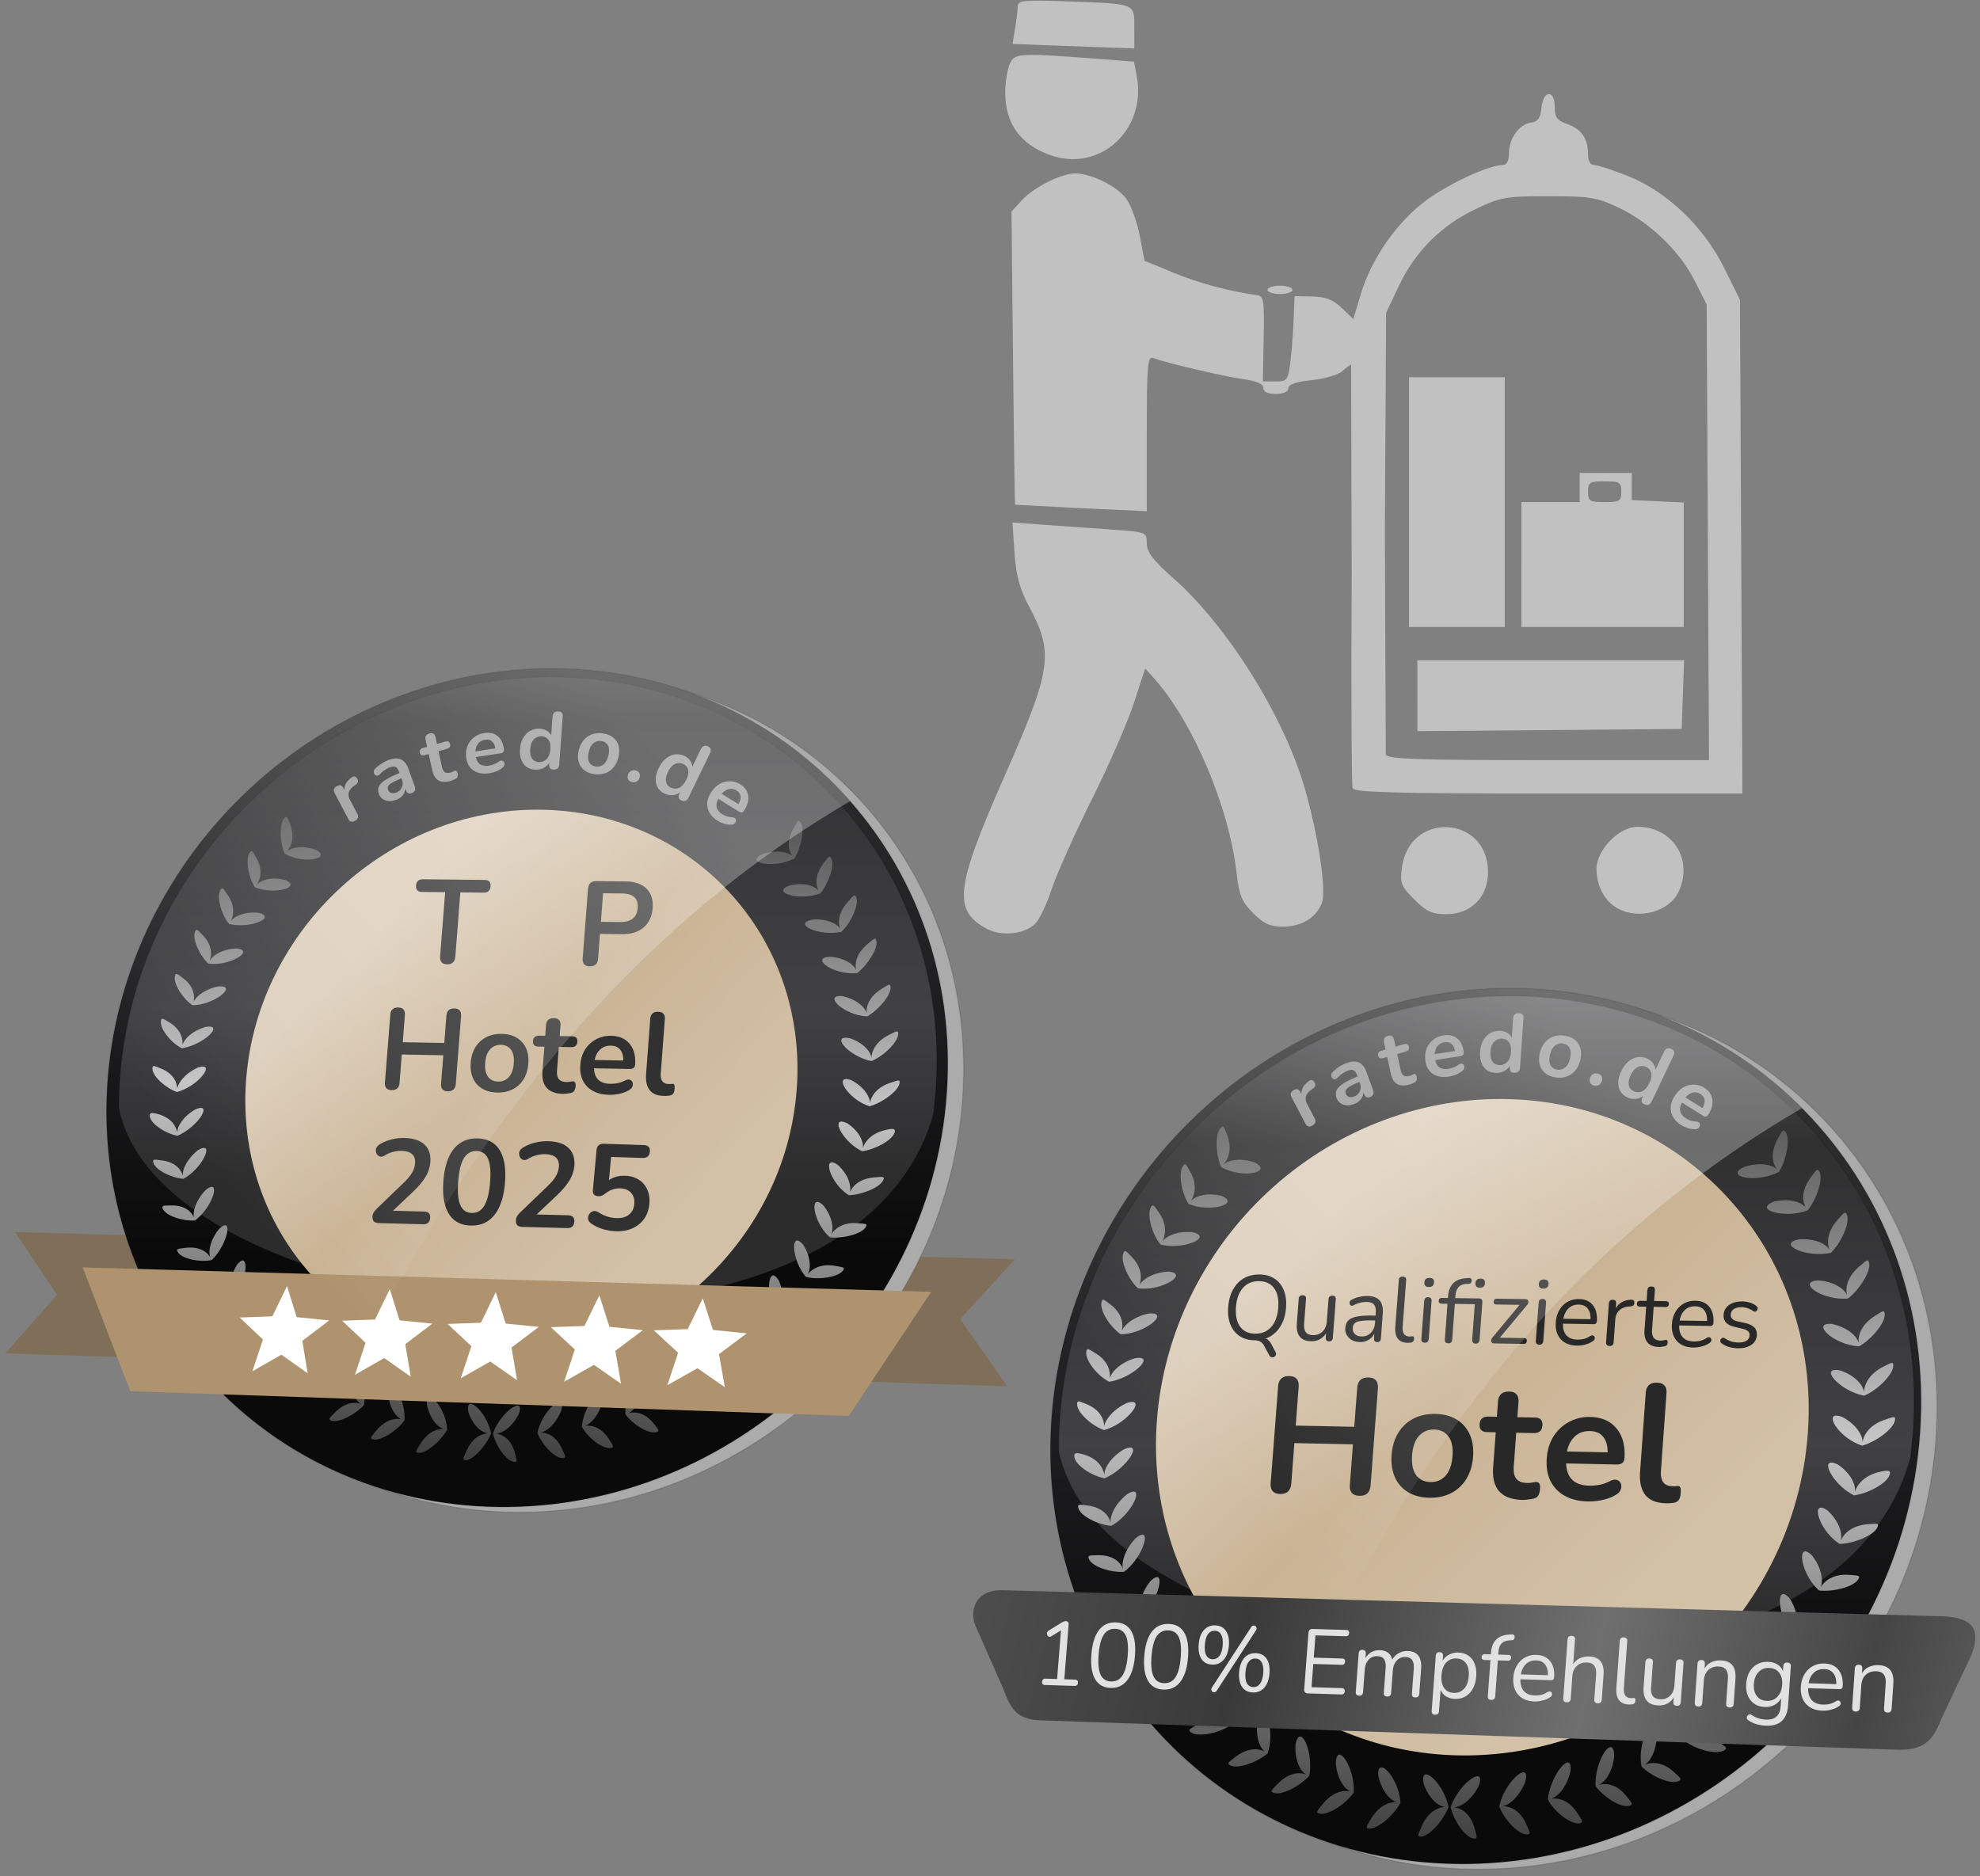
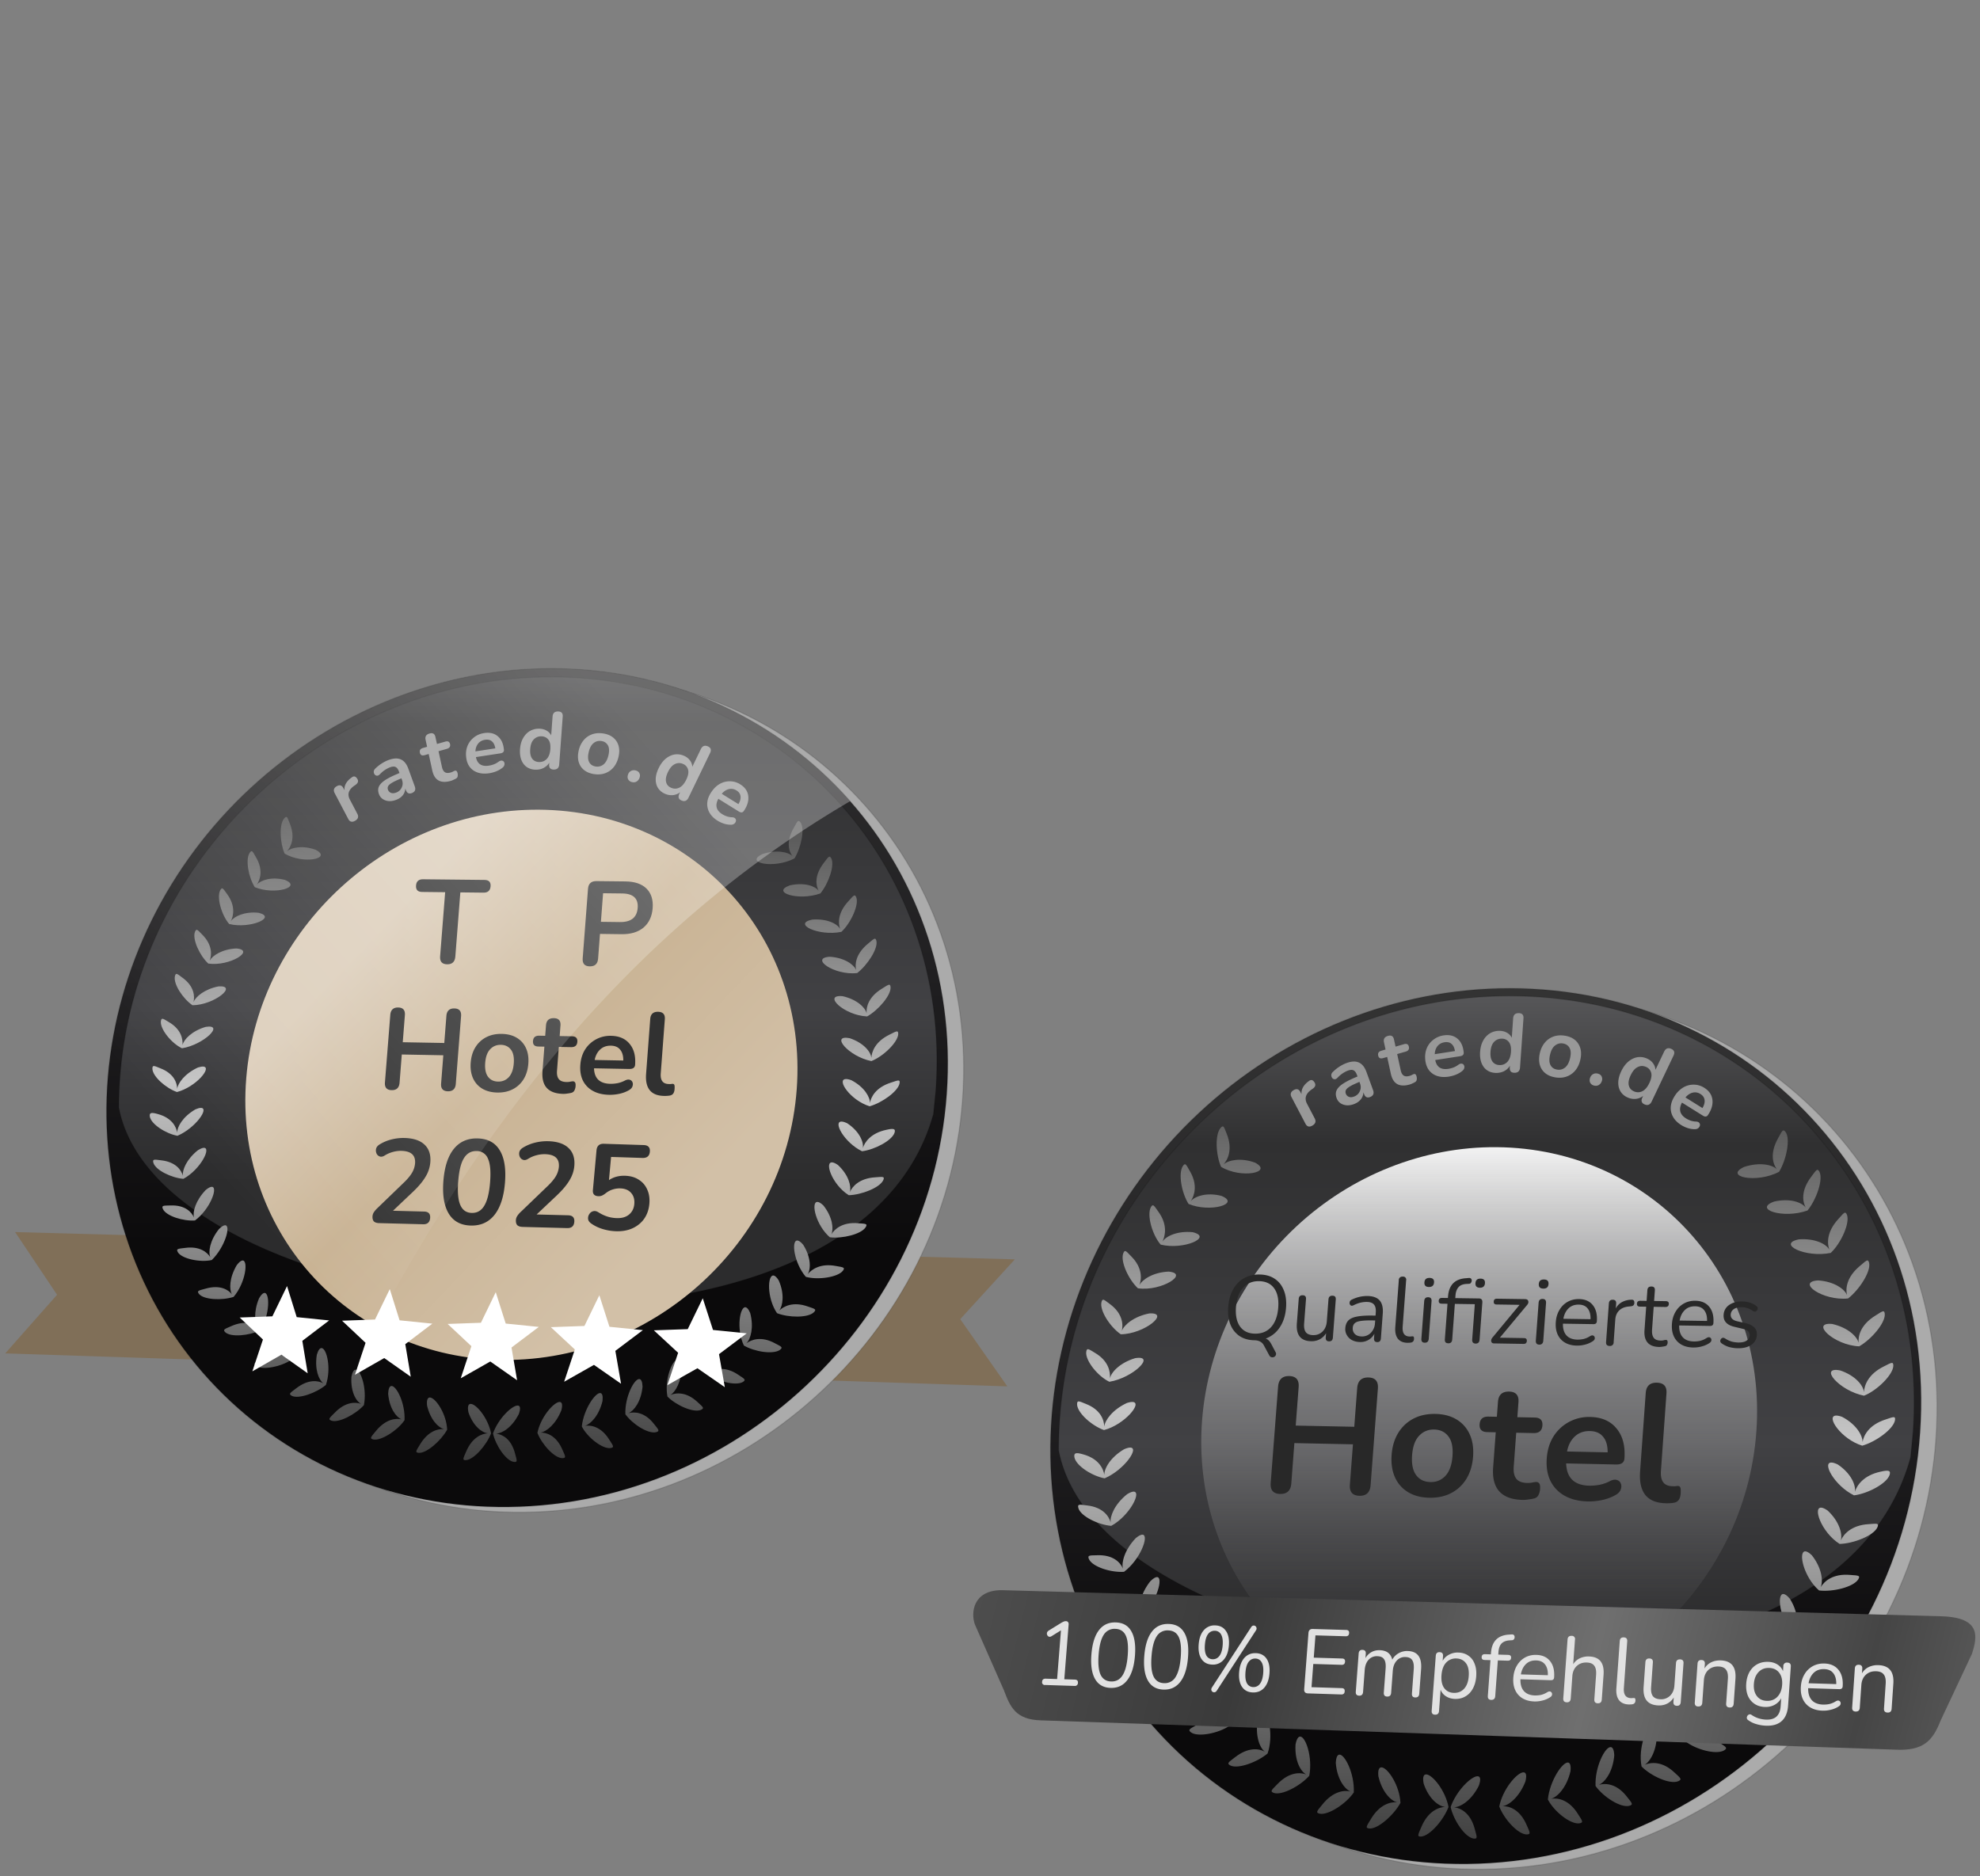
<svg xmlns="http://www.w3.org/2000/svg" viewBox="0 0 210 199" height="752.126" width="793.701">
  <rect x="0" y="0" width="210" height="199" fill="#808080" stroke="none" />
  <style>.B{stroke-opacity:.132}.C{stroke-linecap:round}.D{stroke-width:.116}</style>
  <defs>
    <linearGradient y2="121.22" x2="-321.793" y1="53.876" x1="-321.793" id="A" href="#B" />
    <linearGradient id="B" href="#W">
      <stop offset="0" stop-color="#333" />
      <stop offset=".565" stop-color="#212022" />
      <stop offset="1" stop-color="#0b0a0b" />
    </linearGradient>
    <linearGradient y2="113.335" x2="-322.866" y1="51.35" x1="-322.866" id="C" href="#D" />
    <linearGradient id="D" href="#W">
      <stop offset="0" stop-color="#5c5c5e" />
      <stop offset=".26" stop-color="#303031" />
      <stop offset=".719" stop-color="#414144" />
      <stop offset="1" stop-color="#2c2c2d" />
    </linearGradient>
    <linearGradient y2="98.58" x2="-318.816" y1="73.698" x1="-337.639" id="E" href="#W">
      <stop offset="0" stop-color="#fff" />
    </linearGradient>
    <linearGradient y2="117.026" x2="-173.657" y1="88.622" x1="-203.383" id="F" href="#G" />
    <linearGradient id="G" href="#W">
      <stop offset="0" stop-color="#ddcfbc" />
      <stop offset=".444" stop-color="#c9b394" />
      <stop offset="1" stop-color="#d2c0a7" />
    </linearGradient>
    <linearGradient y2="276.552" x2="-1239.895" y1="270.449" x1="-1252.051" id="H" href="#I" />
    <linearGradient id="I" href="#W">
      <stop offset="0" stop-color="#515151" />
      <stop offset="1" stop-color="#3a3a3a" />
    </linearGradient>
    <linearGradient y2="78.147" x2="-188.11" y1="143.011" x1="-190.741" id="J" href="#K" />
    <linearGradient id="K" href="#W">
      <stop offset="0" stop-color="#393939" />
      <stop offset=".592" stop-color="#c5c5c5" />
      <stop offset="1" stop-color="#5d5d5d" />
    </linearGradient>
    <linearGradient y2="89.536" x2="187.265" y1="22.394" x1="187.265" id="L" href="#B" />
    <linearGradient y2="82.221" x2="186.224" y1="19.785" x1="186.224" id="M" href="#D" />
    <linearGradient y2="87.268" x2="185.728" y1="34.494" x1="185.728" id="N" href="#W">
      <stop offset="0" stop-color="#fff" />
      <stop offset="1" stop-color="#575759" stop-opacity="0" />
    </linearGradient>
    <linearGradient y2="78.917" x2="412.867" y1="46.01" x1="380.961" id="O" href="#G" />
    <linearGradient y2="33.304" x2="400.524" y1="105.319" x1="397.626" id="P" href="#K" />
    <linearGradient y2="101.719" x2="458.182" y1="72.31" x1="339.511" id="Q" href="#W">
      <stop offset="0" stop-color="#fff" />
      <stop offset=".1" stop-color="#4d4d4d" />
      <stop offset=".311" stop-color="#3a3a3a" />
      <stop offset=".581" stop-color="#6f6f6f" />
      <stop offset=".792" stop-color="#454545" />
      <stop offset=".914" stop-color="#5f5f5f" />
      <stop offset="1" stop-color="#969696" />
    </linearGradient>
    <linearGradient href="#I" id="R" x1="-1252.051" y1="270.449" x2="-1239.895" y2="276.552" />
    <linearGradient id="S" x1="-171.065" y1="75.005" x2="-216.23" y2="115.531" href="#W">
      <stop offset="0" stop-color="#fff" stop-opacity=".294" />
      <stop offset="1" stop-color="#fff" stop-opacity="0" />
    </linearGradient>
    <linearGradient id="T" x1="415.093" y1="34.057" x2="374.987" y2="70.171" href="#W">
      <stop offset="0" stop-color="#fff" stop-opacity=".294" />
      <stop offset="1" stop-color="#fff" stop-opacity="0" />
    </linearGradient>
    <path id="U" d="M-144.709 104.972c-1.677 23.566-22.384 42.027-45.781 41.11-11.061-.433-21.212-5.245-28.255-13.32-6.978-8.001-10.363-18.586-9.462-29.458.899-10.839 5.991-21.16 14.191-28.748 8.239-7.625 18.998-11.918 29.963-11.906 23.191.024 41.011 18.911 39.344 42.322" />
    <path id="V" d="M442.1 64.075c-1.608 23.626-22.132 42.139-45.383 41.228-10.993-.431-21.094-5.251-28.115-13.347-6.957-8.021-10.35-18.636-9.482-29.539.865-10.871 5.9-21.223 14.031-28.833 8.17-7.647 18.853-11.953 29.75-11.942 23.045.024 40.797 18.961 39.199 42.433" />
    <linearGradient id="W" gradientUnits="userSpaceOnUse" />
  </defs>
  <g transform="translate(0 -98)">
-     <path d="M104.672 196.526c-3.64-1.961-3.366-4.318 1.881-16.222 4.991-11.321 5.238-13.021 2.61-17.936-1.016-1.9-1.388-3.266-1.559-5.721l-.224-3.225 3.26.239 7.123.505c3.849.265 3.863.27 3.863 1.472 0 .929.653 1.784 2.846 3.72 5.682 5.02 11.66 14.559 13.877 22.146 1.439 4.924 2.355 10.955 1.86 12.255-.602 1.584-2.161 2.535-4.156 2.535-1.343 0-2.02-.309-3.145-1.435-1.191-1.193-1.484-1.893-1.739-4.156-.8-7.096-4.642-16.164-8.811-20.796l-.901-1.001-1.205 3.696c-.663 2.033-2.682 6.656-4.488 10.273s-3.717 7.895-4.248 9.506-1.329 3.258-1.774 3.661c-1.183 1.07-3.561 1.297-5.071.484zm45.331-3.113c-1.418-1.418-1.535-1.724-1.308-3.422.8-5.967 9.094-5.524 9.124.488.014 2.665-1.782 4.491-4.415 4.491-1.522 0-2.116-.272-3.402-1.558zm21.562.941c-1.378-.764-2.221-2.334-2.24-4.174-.021-1.989 2.389-4.481 4.334-4.481 3.741 0 5.948 3.444 4.394 6.855-.98 2.15-4.229 3.052-6.488 1.8zm-28.105-12.748c-.118-.308-.162-10.54-.096-22.737l-.067-22.176c-.102 0-.529.31-.948.69s-1.875.804-3.236.945c-1.666.172-2.474.451-2.474.856 0 .373-.502.6-1.324.6-.858 0-1.324-.224-1.324-.635 0-.423-.702-.733-2.097-.926-2.087-.29-8.24-1.729-9.568-2.239-.62-.238-.697.648-.697 7.986v8.253l-6.953-.314-7.014-.369c-.033-.03-.132-7.042-.221-15.58l-.161-15.525 1.104-1.199c1.252-1.36 4.151-2.825 5.62-2.839 1.715-.017 4.512 1.368 5.465 2.707.506.71 1.145 2.476 1.42 3.924l.5 2.633 3.1 1.278c2.686 1.108 5.822 1.949 8.788 2.358.76.105.825.507.747 4.64l-.085 4.525h1.323c1.222 0 1.342-.142 1.574-1.876.138-1.032.3-3.068.358-4.525l.107-2.649 1.888.039c1.41.029 2.199.337 3.117 1.216l1.229 1.177.806-2.689c1.122-3.744 3.852-7.642 6.952-9.924 2.424-1.785 6.644-3.726 8.1-3.726.412 0 .646-.445.646-1.226 0-1.587 1.068-3.091 2.322-3.269.757-.108 1.022-.478 1.128-1.575.183-1.898 1.407-1.974 1.407-.087 0 1.102.243 1.432 1.334 1.812 1.501.523 2.198 1.542 2.198 3.213 0 .709.246 1.133.658 1.133.362 0 1.978.529 3.591 1.174 4.157 1.664 8.035 5.379 10.211 9.781l1.654 3.346.127 26.182.127 26.182h-20.56c-16.208 0-20.605-.119-20.775-.56zm37.673-27.143l-.125-24.172-1.292-2.551c-1.594-3.147-4.769-6.182-8.104-7.745-2.259-1.059-3.036-1.183-7.381-1.183-4.516 0-5.057.096-7.726 1.366-3.647 1.736-6.389 4.479-8.126 8.126l-1.366 2.87-.132 23.133.096 23.73c.187.487 3.36.597 17.255.597h17.026zm-30.808 17.335v-3.759h14.146 14.146l-.128 3.642-.128 3.642-14.017.117-14.017.117zm-.883-20.536v-13.245h5.077 5.077v13.245 13.245h-5.077-5.077zm11.92 6.622v-6.622h3.09 3.09v-1.545-1.545h2.764 2.764l-.005 1.435-.005 1.435 2.759.131 2.759.131v6.601 6.601h-8.609-8.609v-6.622zm10.596-7.726c0-.993-.177-1.104-1.766-1.104s-1.766.11-1.766 1.104.177 1.104 1.766 1.104 1.766-.11 1.766-1.104zm-37.527-21.412c0-.243.596-.441 1.324-.441s1.324.199 1.324.441-.596.441-1.324.441-1.324-.199-1.324-.441zm-23.097-14.311c-3.155-1.152-4.717-3.343-4.717-6.617 0-1.093.218-2.466.484-3.05.526-1.154.895-1.172 9.988-.475l3.188.244.288 1.533c1.074 5.724-3.963 10.288-9.231 8.364zm-.026-11.625l-3.918-.148.271-1.638c.149-.901.273-1.959.276-2.352.005-.628.632-.692 5.192-.527 7.428.268 7.174.169 7.174 2.795v2.199l-2.539-.091-6.456-.239z" fill="#fff" fill-opacity=".513" />
    <g transform="matrix(1.007 0 0 1.007 29.178 15.26)">
      <g transform="matrix(1.058 0 0 1.058 225.507 86.87)">
        <path d="M-239.028 118.221l99.526 2.714-5.438 5.956 4.686 6.693-99.756-3.285 5.159-5.836-4.177-6.243" fill="#806f58" />
        <g stroke="#000" class="C B">
          <g class="D">
            <use href="#U" fill="#ababab" paint-order="normal" />
            <use href="#U" x="-1.578" y="-0.526" fill="url(#A)" paint-order="normal" />
          </g>
          <path d="M-147.37 104.106l-.237 2.368c-8.106 29.235-76.918 21.43-81.102-.655.002-1.097.048-2.206.141-3.324 1.814-21.925 20.864-39.575 42.959-39.543 22.549.032 39.863 18.399 38.239 41.153" fill="url(#C)" stroke-width=".113" paint-order="normal" />
        </g>
        <path d="M-162.482 104.064c-1.075 14.634-13.898 26.164-28.47 25.711-14.381-.447-24.976-12.422-23.847-26.709 1.125-14.23 13.485-25.655 27.789-25.578 14.492.078 25.553 11.906 24.535 26.481" fill="url(#E)" paint-order="markers fill stroke" />
        <path d="M-212.006 76.895c-.06-.022-.13.023-.233.136-.523.609-.43 2.436.042 3.506 1.822 1.096 4.786.515 3.098-.375-1.307-.473-2.417-.232-2.866.149.396-.439.846-1.376.293-2.743-.159-.413-.233-.637-.334-.673m50.947.401c-.111.036-.225.263-.457.682-.795 1.387-.476 2.352-.132 2.808-.409-.398-1.528-.666-2.964-.209-1.894.873 1.094 1.526 3.17.443.665-1.085 1.054-2.951.603-3.582-.089-.117-.154-.164-.221-.143m-54.411 3.007c-.063-.013-.125.042-.212.167-.437.671-.105 2.433.516 3.413 1.972.812 4.768-.007 2.996-.726-1.351-.343-2.401.032-2.796.471.333-.487.667-1.454-.076-2.714-.216-.382-.322-.591-.428-.612m57.5.544c-.114.019-.259.232-.548.618-.982 1.274-.786 2.272-.514 2.778-.345-.458-1.387-.865-2.856-.544-1.963.693.826 1.595 3.024.809.81-.99 1.443-2.789 1.091-3.486-.071-.13-.129-.187-.197-.176m-60.44 3.158c-.065-.005-.122.053-.197.185-.375.705.135 2.491.893 3.361 2.082.512 4.794-.668 2.925-1.117-1.397-.142-2.43.354-2.762.84.264-.525.488-1.533-.373-2.707-.252-.357-.378-.552-.485-.563m62.946.704c-.115.009-.279.207-.603.567-1.097 1.184-1.023 2.223-.829 2.769-.273-.508-1.281-1.042-2.772-.933-2.03.411.624 1.69 2.898 1.221.941-.873 1.766-2.696 1.484-3.429-.058-.137-.109-.2-.178-.195m-65.492 3.421c-.065.002-.115.071-.171.211-.275.745.49 2.363 1.331 3.151 2.133.304 4.728-1.336 2.798-1.505-1.415.064-2.375.701-2.662 1.214.215-.545.292-1.562-.733-2.588-.302-.313-.455-.487-.563-.482m67.524.885c-.115-.006-.305.167-.675.481-1.251 1.025-1.333 2.073-1.194 2.639-.221-.536-1.132-1.219-2.613-1.325-2.056.118.41 1.874 2.711 1.627 1.019-.783 2.09-2.425 1.919-3.2-.037-.146-.079-.217-.147-.222m-69.549 3.507c-.065.012-.104.086-.14.232-.168.771.802 2.238 1.755 2.885 2.174-.018 4.553-1.997 2.602-1.879-1.404.27-2.295 1.029-2.507 1.574.136-.566.092-1.567-1.078-2.422-.346-.262-.523-.411-.631-.39m70.992 1.076c-.111-.025-.324.122-.735.382-1.381.841-1.589 1.87-1.536 2.456-.138-.568-.959-1.377-2.399-1.701-2.037-.184.153 1.925 2.451 2.017 1.116-.632 2.386-2.111 2.332-2.911-.015-.151-.046-.228-.113-.243m-72.336 3.39c-.115-.024-.163.046-.193.242-.094.779 1.056 2.202 2.102 2.693 2.168-.345 4.301-2.439 2.358-2.129-1.379.407-2.175 1.249-2.308 1.816.051-.575-.11-1.57-1.364-2.299-.298-.18-.48-.298-.596-.323m73.045 1.259c-.127.021-.34.136-.687.311-1.452.705-1.786 1.722-1.822 2.316-.049-.588-.758-1.484-2.152-1.953-2-.389-.086 1.84 2.155 2.277 1.191-.464 2.646-1.887 2.672-2.694.001-.204-.039-.278-.166-.257m-69.002 3.499c-.126-.012-.305.016-.542.09-1.318.608-1.994 1.554-2.071 2.128-.003-.575-.307-1.521-1.667-2.046-.647-.263-.798-.353-.799.041.02.778 1.351 1.94 2.447 2.321 1.871-.491 3.518-2.451 2.632-2.534m63.943 1.241c-.949.048.476 2.129 2.379 2.712 1.227-.343 2.831-1.485 2.979-2.286.063-.407-.113-.32-.845-.075-1.532.485-2.007 1.446-2.103 2.037.011-.594-.554-1.596-1.853-2.274-.238-.086-.422-.121-.558-.114m-64.209 2.874c-.129.002-.306.05-.535.148-1.26.735-1.816 1.739-1.809 2.314-.087-.563-.515-1.471-1.93-1.852-.675-.195-.85-.129-.793.258.135.76 1.598 1.7 2.75 1.907 1.797-.765 3.221-2.802 2.317-2.774m63.827 1.361c-.95-.069.225 2.086 2.005 2.954 1.256-.157 2.966-1.057 3.234-1.834.124-.397-.054-.472-.804-.302-1.566.328-2.167 1.242-2.35 1.817.1-.591-.326-1.648-1.542-2.46-.227-.111-.406-.166-.542-.175m-63.583 2.619c-.128.021-.298.091-.513.221-1.152.911-1.575 1.984-1.513 2.553-.142-.549-.686-1.375-2.156-1.537-.703-.089-.873-.139-.779.239.209.739 1.817 1.514 2.991 1.605 1.728-.936 2.866-3.224 1.97-3.081m62.684 1.452c-.922-.19-.091 2.211 1.584 3.258 1.259-.032 3.092-.746 3.434-1.497.162-.385-.028-.342-.79-.285-1.586.094-2.296.914-2.534 1.471.158-.581-.118-1.704-1.189-2.695-.206-.145-.373-.225-.505-.252m-61.789 2.426c-.136-.021-.346.071-.641.312-1.021 1.067-1.316 2.192-1.172 2.742-.221-.519-.857-1.259-2.349-1.199-.715.016-.893-.007-.744.35.315.696 2.007 1.227 3.194 1.143 1.478-1.092 2.299-3.261 1.711-3.348m60.222 1.502c-.632.059-.118 2.321 1.266 3.52 1.24.153 3.118-.3 3.565-.997.216-.359.024-.345-.733-.4-1.571-.142-2.362.583-2.678 1.103.241-.556.112-1.726-.795-2.873-.272-.262-.479-.366-.624-.352m-1.968 3.841c-.629-.03-.342 2.219.84 3.616 1.194.336 3.181.05 3.691-.604.249-.338.057-.343-.686-.474-1.54-.297-2.425.337-2.812.808.318-.518.332-1.685-.451-2.922-.243-.289-.437-.417-.582-.425m-56.966-1.52c-.138-.001-.34.113-.613.381-.922 1.158-1.08 2.29-.857 2.809-.295-.477-1.036-1.138-2.527-.932-.716.087-.896.082-.712.422.383.659 2.207 1.044 3.382.784 1.323-1.293 1.926-3.461 1.327-3.463m1.72 3.509c-.14.016-.327.155-.56.459-.755 1.275-.758 2.416-.484 2.909-.342-.445-1.169-.986-2.631-.563-.704.192-.885.213-.653.52.477.591 2.299.673 3.453.299 1.203-1.412 1.482-3.689.875-3.624m52.884 1.496c-.623-.102-.694 2.236.337 3.75 1.148.453 3.073.484 3.67-.092.294-.3.106-.333-.603-.573-1.467-.523-2.421-.02-2.85.412.365-.486.546-1.651-.041-2.997-.196-.323-.37-.477-.514-.501m-50.733 1.742c-.137.034-.303.199-.493.532-.571 1.367-.431 2.509-.086 2.954-.406-.386-1.29-.815-2.691-.181-.676.293-.854.342-.578.609.562.511 2.375.339 3.475-.201.998-1.569.964-3.862.373-3.713m47.975 1.428c-.591-.188-.992 2.141-.204 3.801 1.059.621 2.923.916 3.593.432.332-.255.154-.316-.507-.659-1.362-.737-2.351-.357-2.835.01.43-.43.758-1.584.381-3.011-.145-.351-.291-.529-.427-.572m-45.187 1.541c-.158-.04-.353.13-.564.596-.44 1.414-.171 2.514.239 2.899-.462-.319-1.41-.64-2.754.13-.65.359-.825.424-.521.662.614.451 2.494.099 3.516-.599.709-1.565.56-3.57.085-3.689m41.824 1.3c-.51.089-.982 2.113-.496 3.745.945.777 2.838 1.264 3.548.848.354-.221.183-.3-.436-.709-1.273-.873-2.306-.61-2.835-.317.485-.363.938-1.462.707-2.926-.144-.487-.318-.671-.488-.641m-38.867 1.216c-.169-.022-.344.171-.487.661-.234 1.457.193 2.503.642 2.845-.495-.271-1.484-.446-2.716.514-.598.451-.762.542-.424.731.68.351 2.442-.285 3.399-1.078.56-1.623.095-3.609-.414-3.673m35.421 1.141c-.533.031-1.324 2.006-1.005 3.684.858.869 2.571 1.637 3.328 1.329.379-.167.224-.271-.322-.77-1.118-1.058-2.163-.949-2.714-.709.515-.314 1.119-1.343 1.108-2.833-.07-.505-.218-.711-.396-.701m-32.047 1.005c-.168.005-.321.22-.417.721-.093 1.47.461 2.42.959 2.69-.534-.193-1.536-.243-2.628.887-.533.533-.685.648-.319.783.731.244 2.389-.619 3.231-1.543.325-1.682-.321-3.552-.826-3.537m28.252.936c-.513-.05-1.464 1.79-1.396 3.505.713.99 2.271 1.98 3.057 1.787.396-.11.259-.236-.203-.813-.94-1.217-1.972-1.237-2.547-1.08.55-.236 1.265-1.155 1.401-2.643-.019-.511-.142-.738-.313-.755m-24.702.691c-.166.026-.286.255-.309.763.119 1.461.803 2.34 1.329 2.558-.555-.138-1.585-.038-2.573 1.191-.483.583-.623.711-.243.809.757.17 2.41-.881 3.118-1.916.082-1.704-.825-3.48-1.322-3.405m20.836.705c-.492-.11-1.685 1.609-1.867 3.324.554 1.089 2.064 2.265 2.86 2.15.402-.07.278-.21-.122-.831-.81-1.307-1.839-1.48-2.422-1.381.566-.182 1.396-1.015 1.745-2.474.056-.511-.03-.751-.195-.787m-16.919.447c-.255-.06-.416.163-.353.792.331 1.421 1.135 2.212 1.692 2.349-.575-.054-1.584.171-2.394 1.529-.399.646-.52.794-.126.834.782.055 2.22-1.212 2.831-2.311-.077-1.559-1.089-3.06-1.65-3.192m12.785.439c-.584.093-1.835 1.523-2.152 3.075.441 1.141 1.691 2.514 2.487 2.517.403-.012.303-.168.002-.844-.604-1.418-1.584-1.715-2.169-1.702.581-.097 1.513-.83 2.066-2.229.16-.625.033-.859-.233-.817m-8.761.189c-.251-.025-.382.22-.258.838.47 1.378 1.359 2.037 1.936 2.088-.582.033-1.556.375-2.168 1.833-.305.696-.406.859-.006.84.79-.061 2.042-1.496 2.492-2.67-.304-1.524-1.444-2.876-1.997-2.929m4.629.16c-.56.014-1.906 1.282-2.442 2.776.266 1.2 1.292 2.719 2.071 2.839.397.049.321-.122.124-.837-.386-1.498-1.304-1.908-1.878-1.983.582-.01 1.571-.602 2.253-1.942.219-.608.127-.86-.128-.853" fill="url(#J)" />
        <path d="M-161.218 104c-1.125 15.349-14.583 27.433-29.863 26.938-15.069-.489-26.148-13.059-24.938-28.026 1.205-14.904 14.175-26.853 29.159-26.744 15.191.111 26.759 12.543 25.643 27.826" fill="url(#F)" paint-order="normal" />
-         <path d="M-232.299 121.736l84.464 2.435-8.2 12.359-71.532-2.467-4.732-12.327" fill="#ae936e" />
        <path d="M-209.904 132.28l-2.613-1.85-2.893 1.657 1.054-3.167-2.313-2.192 3.252-.117 1.46-3.016.962 3.094 3.232.329-2.673 2.033.534 3.228m10.261.344l-2.641-1.859-2.917 1.665 1.058-3.182-2.339-2.202 3.282-.117 1.468-3.03.976 3.109 3.263.331-2.695 2.042.545 3.244m10.587.352l-2.67-1.869-2.943 1.672 1.062-3.197-2.365-2.214 3.313-.117 1.477-3.045.991 3.125 3.295.333-2.717 2.052.556 3.26m10.349.346l-2.699-1.878-2.967 1.68 1.066-3.212-2.391-2.224 3.344-.118 1.485-3.059 1.006 3.14 3.327.335-2.739 2.061.567 3.276m10.331.343l-2.727-1.888-2.992 1.687 1.07-3.227-2.418-2.235 3.375-.118 1.494-3.073 1.021 3.155 3.359.337-2.761 2.071.578 3.291" paint-order="normal" fill="#fff" />
        <g transform="matrix(.742 0 0 .742 599.501 -127.976)">
          <path d="M-1072.134 295.871c-.68-.01-.992-.366-.937-1.068l.675-8.605-3.1-.035c-.582-.007-.851-.296-.806-.868.044-.562.357-.839.94-.833l8.249.088c.586.006.857.291.813.855-.045.574-.36.858-.946.852l-3.111-.035-.673 8.611c-.055.702-.423 1.049-1.103 1.039" fill="url(#R)" />
-           <path d="M-1061.576 296.057c-1.091-.016-2.03-.27-2.815-.762a4.49 4.49 0 0 1-1.733-2.041c-.38-.88-.524-1.905-.433-3.076.092-1.181.395-2.2.91-3.057a5.3 5.3 0 0 1 2.043-1.974c.849-.47 1.823-.7 2.924-.688s2.041.262 2.819.75a4.39 4.39 0 0 1 1.744 2.022c.384.87.532 1.893.442 3.068-.091 1.186-.395 2.214-.914 3.085-.517.86-1.202 1.524-2.054 1.993s-1.829.696-2.932.68m.136-1.761c1.038.014 1.875-.332 2.508-1.04s1-1.697 1.097-2.968c.099-1.281-.115-2.277-.639-2.988-.514-.71-1.295-1.071-2.343-1.083-1.037-.012-1.871.331-2.502 1.027s-.996 1.683-1.095 2.961c-.098 1.268.113 2.263.634 2.985s1.301 1.091 2.339 1.105" fill="url(#R)" />
          <path d="M-1052.99 296.149c-.689-.01-1.006-.368-.952-1.075l.713-9.334c.053-.694.429-1.038 1.128-1.03l3.893.042c1.252.013 2.194.334 2.828.963s.909 1.501.825 2.615-.491 1.985-1.22 2.608c-.728.613-1.718.911-2.97.895l-2.878-.038-.252 3.308c-.054.707-.425 1.055-1.114 1.045m1.49-5.975l2.554.032c1.489.019 2.283-.615 2.38-1.901.096-1.275-.6-1.92-2.089-1.937l-2.553-.029-.292 3.834" fill="url(#H)" />
        </g>
        <g fill="#313131">
          <path d="M-193.669 117.571c-.994-.026-1.724-.421-2.189-1.185-.465-.771-.642-1.853-.534-3.247.11-1.409.455-2.474 1.036-3.194s1.367-1.07 2.361-1.047c1.002.022 1.734.406 2.194 1.152.469.746.65 1.822.541 3.227s-.455 2.482-1.04 3.228c-.584.737-1.374 1.093-2.369 1.067m.098-1.257c.541.014.959-.227 1.252-.724.302-.496.494-1.28.577-2.349s.011-1.846-.214-2.331a1.18 1.18 0 0 0-1.137-.757c-.532-.012-.949.222-1.249.701-.299.472-.49 1.241-.574 2.309s-.013 1.857.21 2.366.601.771 1.134.785m14.345 1.822q-.638-.021-1.284-.211-.646-.191-1.168-.559-.272-.191-.309-.446-.024-.268.116-.481.141-.226.376-.291.248-.077.534.102.422.268.867.416.445.148.963.164.758.025 1.214-.349.469-.385.53-1.05.062-.677-.31-1.101-.371-.436-1.081-.459-.385-.012-.758.109-.372.109-.749.412-.117.093-.294.184-.176.079-.369.073-.614-.02-.56-.612l.359-3.953q.062-.677.735-.655l3.959.128q.674.022.616.663-.058.641-.732.619l-3.128-.101-.21 2.309q.682-.463 1.608-.433.806.026 1.364.396.571.358.84.985.282.615.208 1.425-.076.834-.507 1.463-.43.617-1.161.957-.718.328-1.668.298zm-23.552-.806c-.252-.007-.433-.067-.543-.182-.101-.122-.143-.294-.125-.517.011-.135.057-.265.138-.391a2.29 2.29 0 0 1 .34-.397l2.581-2.492c.394-.373.682-.712.864-1.019a2.22 2.22 0 0 0 .312-.948c.064-.811-.391-1.227-1.362-1.25a2.89 2.89 0 0 0-.814.101 2.97 2.97 0 0 0-.846.362c-.183.115-.347.147-.493.096a.54.54 0 0 1-.32-.294c-.067-.153-.082-.312-.045-.478.045-.166.158-.306.341-.421a4.17 4.17 0 0 1 1.176-.498c.435-.109.866-.159 1.292-.15.893.02 1.56.238 2.003.654.451.416.647 1.003.588 1.758a3.27 3.27 0 0 1-.483 1.459c-.274.464-.69.96-1.246 1.488l-1.99 1.886 3.096.08c.436.011.637.224.605.638-.034.43-.268.64-.704.628l-4.364-.115" />
          <path d="M-188.494 117.708c-.256-.007-.439-.068-.55-.183-.103-.123-.145-.296-.128-.52.01-.136.057-.267.138-.393a2.3 2.3 0 0 1 .343-.4l2.609-2.508c.398-.375.689-.717.873-1.025a2.22 2.22 0 0 0 .314-.955c.062-.816-.399-1.236-1.383-1.258a2.94 2.94 0 0 0-.825.101 3.01 3.01 0 0 0-.857.364c-.185.116-.351.148-.499.096s-.256-.15-.325-.296c-.068-.154-.084-.314-.047-.481.045-.167.16-.308.345-.424a4.21 4.21 0 0 1 1.191-.501 4.96 4.96 0 0 1 1.309-.151c.904.02 1.581.24 2.031.659.458.419.658 1.009.6 1.77-.039.513-.201 1.002-.486 1.469-.277.467-.696.966-1.259 1.498l-2.011 1.899 3.137.081c.441.011.646.226.615.643-.033.433-.27.644-.712.632l-4.421-.117m-13.051-13.617c-.485-.01-.707-.266-.667-.769l.531-6.72c.04-.501.302-.748.786-.74s.707.263.668.765l-.212 2.693 4.134.075.211-2.698c.039-.503.302-.75.789-.742s.711.264.672.767l-.526 6.741c-.039.504-.303.751-.79.741s-.711-.267-.672-.771l.22-2.815-4.134-.077-.221 2.81c-.04.503-.302.749-.787.739" />
          <path d="M-191.035 104.328c-.581-.012-1.076-.141-1.486-.386s-.715-.589-.918-1.029c-.202-.448-.28-.97-.233-1.565s.205-1.109.475-1.54a2.71 2.71 0 0 1 1.074-.99c.446-.229.959-.339 1.54-.328s1.077.138 1.487.382.718.587.922 1.028.283.96.237 1.557-.205 1.116-.477 1.556a2.71 2.71 0 0 1-1.078.991c-.447.229-.962.337-1.543.325m.084-1.091c.428.009.785-.138 1.068-.439.285-.309.45-.765.497-1.37.047-.612-.048-1.07-.285-1.373-.237-.311-.569-.47-.997-.478s-.784.139-1.067.44c-.283.293-.448.745-.495 1.357-.047.604.047 1.065.283 1.384.236.311.568.471.996.479m6.491 1.223c-1.492-.03-2.18-.782-2.067-2.254l.188-2.448-.599-.011c-.384-.007-.561-.19-.534-.55s.233-.536.617-.529l.598.011.08-1.045c.037-.482.297-.719.781-.711.476.008.696.253.659.736l-.08 1.046 1.223.022c.385.007.563.19.536.551s-.234.537-.619.53l-1.223-.022-.182 2.369c-.028.368.031.646.179.833s.402.285.764.292a1.5 1.5 0 0 0 .349-.028 2.04 2.04 0 0 1 .269-.041.25.25 0 0 1 .224.097c.057.063.078.194.063.393a1.06 1.06 0 0 1-.113.413c-.055.114-.15.193-.284.237a2.71 2.71 0 0 1-.399.073 2.36 2.36 0 0 1-.431.037m4.58.093c-.641-.013-1.184-.143-1.629-.391a2.38 2.38 0 0 1-.998-1.036c-.213-.443-.297-.963-.251-1.562.045-.583.203-1.091.475-1.524a2.92 2.92 0 0 1 1.084-1.006 2.97 2.97 0 0 1 1.499-.354c.803.014 1.418.279 1.843.795.434.516.617 1.213.551 2.09-.022.285-.218.424-.59.416l-3.5-.067c.031 1.009.572 1.523 1.622 1.544a3.73 3.73 0 0 0 .678-.056 2.77 2.77 0 0 0 .739-.251c.21-.111.383-.143.519-.094a.39.39 0 0 1 .272.248c.053.124.05.263-.008.416-.05.146-.168.27-.354.375-.284.164-.607.285-.969.362a4.61 4.61 0 0 1-.983.096m.163-4.893c-.425-.008-.778.117-1.06.373s-.467.607-.555 1.051l2.85.053c.005-.47-.1-.83-.313-1.08-.205-.258-.512-.39-.921-.398m5.285 5.003c-1.296-.026-1.889-.76-1.781-2.2l.412-5.46c.037-.484.295-.723.775-.715.488.008.714.254.678.739l-.406 5.394c-.052.694.213 1.046.795 1.058l.175.004.165-.02c.11-.013.181.019.215.097.034.07.042.217.025.441-.014.193-.065.343-.15.449s-.219.169-.399.189a3.6 3.6 0 0 1-.504.025" />
        </g>
        <path d="M-205.177 77.269c-.304.175-.532.116-.685-.176l-1.356-2.581c-.15-.286-.081-.513.207-.68s.508-.107.659.18l.111.212c-.035-.49.215-.918.75-1.286.192-.14.364-.095.517.137s.098.433-.158.616l-.149.104c-.554.391-.695.846-.422 1.364l.743 1.414c.153.292.081.524-.218.696m4.158-2.112c-.266.113-.523.165-.769.156a1.29 1.29 0 0 1-.638-.202 1.01 1.01 0 0 1-.383-.504c-.095-.263-.1-.5-.014-.71s.272-.424.563-.626.704-.416 1.236-.642l.264-.112-.056-.153c-.089-.244-.208-.395-.357-.456s-.355-.035-.616.076c-.146.062-.298.146-.456.252s-.308.237-.463.399c-.101.105-.199.154-.293.15a.34.34 0 0 1-.237-.127.46.46 0 0 1-.086-.284c.007-.109.06-.211.159-.303a4 4 0 0 1 .591-.478 3.76 3.76 0 0 1 .566-.308c.537-.228.981-.276 1.331-.143s.615.445.799.952l.639 1.755c.114.312.024.53-.267.654s-.502.032-.616-.28l-.059-.161a1.18 1.18 0 0 1-.235.648c-.145.191-.346.341-.603.449m-.033-.712a.94.94 0 0 0 .521-.507c.106-.236.112-.481.02-.734l-.059-.161-.256.109c-.472.2-.788.376-.948.528-.156.145-.2.31-.133.495a.5.5 0 0 0 .317.321c.153.053.332.037.538-.051m5.397-1.148c-1.016.288-1.63-.06-1.844-1.042l-.355-1.633-.408.116c-.261.074-.418-.009-.47-.249s.052-.397.313-.471l.407-.116-.152-.697c-.07-.322.06-.529.389-.623s.521.022.591.344l.152.697.832-.237c.262-.074.419.008.471.249s-.052.398-.314.472l-.832.237.344 1.58c.053.246.149.414.285.506s.328.103.574.033a1.16 1.16 0 0 0 .231-.09 1.63 1.63 0 0 1 .174-.082.18.18 0 0 1 .171.017c.051.029.091.11.12.243a.7.7 0 0 1 .005.292c-.015.086-.063.157-.146.212a1.98 1.98 0 0 1-.255.129c-.106.052-.2.089-.284.113m3.839-.762c-.444.067-.834.044-1.168-.071s-.602-.309-.803-.583-.31-.617-.344-1.028a2.24 2.24 0 0 1 .162-1.089c.146-.326.36-.596.64-.81.285-.22.617-.359.997-.417.556-.085 1.01.021 1.36.32.356.298.558.748.608 1.349.016.195-.104.312-.362.352l-2.425.37c.132.679.561.963 1.289.853.139-.021.293-.061.462-.118a1.97 1.97 0 0 0 .483-.258c.133-.1.249-.142.348-.125s.17.057.215.136.063.172.04.283a.5.5 0 0 1-.204.295c-.178.145-.388.265-.63.36a3.31 3.31 0 0 1-.668.182m-.421-3.331c-.294.045-.525.171-.692.378a1.28 1.28 0 0 0-.269.777l1.975-.301c-.048-.318-.159-.55-.334-.694-.17-.15-.396-.204-.68-.16m5.06 2.977a1.59 1.59 0 0 1-.893-.25c-.246-.166-.43-.402-.553-.707-.122-.31-.168-.674-.137-1.09.031-.422.13-.782.297-1.081s.386-.539.656-.705a1.77 1.77 0 0 1 .93-.248c.28 0 .528.062.745.184s.375.286.473.489l.138-1.884c.025-.337.204-.505.538-.505s.497.168.472.505l-.349 4.767c-.025.343-.205.514-.539.513s-.489-.172-.463-.515l.012-.169c-.129.214-.311.385-.547.513s-.495.184-.781.183m.339-.762c.301.001.552-.106.75-.32s.314-.54.345-.963c.032-.428-.037-.746-.205-.955s-.402-.321-.703-.321a.98.98 0 0 0-.75.32c-.198.208-.313.526-.344.954-.031.422.037.743.203.963.167.214.401.321.703.322m5.431 1.2c-.401-.064-.731-.202-.989-.413s-.433-.481-.527-.808c-.093-.333-.091-.706.004-1.118a2.41 2.41 0 0 1 .493-1.033 1.94 1.94 0 0 1 .85-.59c.334-.117.701-.144 1.103-.081s.732.2.99.411a1.58 1.58 0 0 1 .529.808c.094.328.094.699-.002 1.112s-.261.761-.496 1.042a1.94 1.94 0 0 1-.852.59c-.334.117-.702.143-1.104.079m.174-.755c.296.047.558-.021.787-.204.23-.189.393-.492.49-.911.098-.424.081-.753-.051-.988s-.344-.384-.64-.431-.558.022-.787.205-.39.479-.488.902-.08.75.049.996c.131.24.344.384.64.431m3.599 1.548a.55.55 0 0 1-.366-.282c-.065-.137-.067-.292-.007-.462s.156-.286.295-.361a.62.62 0 0 1 .48-.045c.18.05.299.143.359.279.066.132.071.281.013.447-.06.171-.16.296-.301.376a.58.58 0 0 1-.473.047m3.337 1.182a1.53 1.53 0 0 1-.719-.577c-.161-.252-.238-.548-.234-.887s.105-.71.292-1.098.418-.702.685-.926.559-.372.869-.429a1.67 1.67 0 0 1 .943.112 1.43 1.43 0 0 1 .609.458c.151.2.232.416.244.649l.849-1.758c.152-.314.38-.408.685-.283s.389.349.237.664l-2.147 4.446c-.154.319-.384.416-.688.289s-.379-.35-.225-.669l.076-.157a1.39 1.39 0 0 1-.695.286 1.56 1.56 0 0 1-.782-.119m.6-.603c.275.114.544.106.807-.024.266-.135.494-.4.684-.794.193-.399.252-.73.179-.994a.84.84 0 0 0-.518-.574.93.93 0 0 0-.807.025c-.261.125-.487.387-.679.786s-.251.727-.183 1.001.243.46.517.574m4.613 3.275c-.373-.232-.646-.504-.818-.815a1.71 1.71 0 0 1-.212-.999c.031-.355.175-.709.421-1.069.239-.351.517-.615.836-.792a1.98 1.98 0 0 1 1.007-.253 1.93 1.93 0 0 1 1.014.303c.469.29.734.672.797 1.145s-.079.978-.438 1.505c-.117.171-.283.19-.499.055l-2.039-1.266c-.349.644-.218 1.157.394 1.537a2.43 2.43 0 0 0 .42.202 1.79 1.79 0 0 0 .527.101c.164.003.278.044.34.122a.29.29 0 0 1 .07.251.45.45 0 0 1-.156.258.5.5 0 0 1-.345.111 2.17 2.17 0 0 1-.703-.111 2.99 2.99 0 0 1-.614-.283m1.879-3.015a.97.97 0 0 0-.762-.137c-.26.062-.497.218-.711.466l1.661 1.031c.174-.293.244-.556.209-.788-.027-.234-.16-.424-.398-.572" fill="#989898" />
        <path d="M-209.66 140.769c-4.014-2.179-7.627-5.053-10.663-8.533-6.978-8.001-10.363-18.586-9.462-29.458.899-10.839 5.991-21.16 14.191-28.748 8.239-7.625 18.998-11.918 29.963-11.906 11.998.013 22.558 5.074 29.726 13.198-24.573 14.379-41.2 37.637-53.755 65.448z" fill="url(#S)" paint-order="normal" />
      </g>
      <g transform="matrix(1.102 0 0 1.102 -312.266 162.985)">
        <g stroke="#000" class="C B">
          <g class="D">
            <use href="#V" fill="#ababab" paint-order="normal" />
            <use href="#V" x="-1.521" y="-0.507" fill="url(#L)" paint-order="normal" />
          </g>
          <path d="M439.909 63.555l-.232 2.4c-8.064 29.621-77.173 21.714-81.431-.661a42.07 42.07 0 0 1 .133-3.367c1.765-22.213 20.845-40.096 43.029-40.066 22.64.031 40.072 18.639 38.501 41.694" fill="url(#M)" stroke-width=".114" paint-order="normal" />
        </g>
        <path d="M424.936 63.468c-1.051 14.965-14.023 26.751-28.79 26.274-7.021-.227-13.499-3.259-18.023-8.408-4.497-5.118-6.707-11.923-6.163-18.929.542-6.993 3.785-13.65 9.029-18.527 5.26-4.893 12.125-7.617 19.108-7.562 14.683.117 25.886 12.249 24.839 27.153" fill="url(#N)" paint-order="normal" />
-         <path d="M429.858 63.572c-1.225 17.615-16.505 31.466-33.873 30.868-8.244-.284-15.84-3.861-21.138-9.914-5.261-6.011-7.84-13.991-7.198-22.202.64-8.192 4.438-15.991 10.576-21.712 6.161-5.741 14.206-8.949 22.396-8.901 17.253.101 30.456 14.333 29.237 31.862" fill="url(#O)" paint-order="normal" />
        <path d="M373.964 34.337c-.063-.023-.137.024-.244.144-.548.645-.446 2.581.053 3.714 1.915 1.16 5.025.542 3.251-.4-1.373-.5-2.538-.244-3.008.16.414-.466.884-1.458.301-2.906-.168-.437-.247-.674-.352-.713m53.532.382c-.117.038-.235.279-.478.724-.832 1.471-.493 2.495-.131 2.978-.431-.422-1.609-.705-3.118-.219-1.989.927 1.155 1.618 3.336.468.696-1.151 1.1-3.13.624-3.799-.094-.124-.163-.174-.233-.151m-57.159 3.231c-.066-.014-.131.044-.222.177-.457.711-.105 2.578.55 3.615 2.072.859 5.004-.011 3.143-.771-1.419-.362-2.52.036-2.934.501.349-.516.696-1.541-.087-2.875-.228-.404-.34-.625-.45-.648m60.419.533c-.12.021-.272.246-.575.656-1.029 1.352-.82 2.41-.533 2.947-.364-.485-1.462-.916-3.006-.575-2.063.737.874 1.691 3.184.856.849-1.051 1.51-2.959 1.137-3.698-.075-.138-.136-.198-.208-.186m-63.495 3.391c-.068-.005-.128.057-.206.196-.391.747.148 2.638.945 3.56 2.186.541 5.03-.711 3.067-1.185-1.466-.149-2.549.377-2.897.892.276-.556.508-1.624-.398-2.867-.265-.378-.398-.585-.51-.596m66.143.704c-.121.01-.293.219-.633.602-1.151 1.257-1.07 2.359-.864 2.937-.288-.538-1.351-1.105-2.919-.988-2.135.438.661 1.792 3.053 1.294.988-.926 1.85-2.86 1.551-3.638-.061-.146-.115-.212-.188-.207m-68.804 3.668c-.069.002-.12.075-.179.223-.286.79.52 2.503 1.404 3.337 2.239.321 4.958-1.417 2.933-1.596-1.484.068-2.49.744-2.79 1.288.224-.577.303-1.655-.776-2.741-.318-.331-.478-.516-.592-.511m70.955.899c-.121-.006-.32.177-.709.51-1.313 1.088-1.397 2.2-1.248 2.801-.234-.568-1.194-1.292-2.754-1.404-2.162.126.436 1.988 2.858 1.724 1.07-.832 2.192-2.574 2.009-3.396-.039-.155-.083-.23-.156-.235m-73.07 3.755c-.068.013-.109.091-.146.245-.174.816.846 2.37 1.848 3.056 2.281-.02 4.773-2.118 2.726-1.992-1.472.287-2.405 1.091-2.627 1.669.142-.6.093-1.66-1.137-2.565-.364-.278-.55-.435-.663-.413m74.602 1.107c-.117-.026-.341.13-.772.405-1.45.893-1.667 1.984-1.609 2.607-.147-.603-1.014-1.461-2.53-1.804-2.144-.195.167 2.042 2.585 2.139 1.173-.671 2.504-2.241 2.445-3.089-.016-.16-.049-.242-.119-.258m-76.002 3.625c-.121-.025-.171.048-.201.257-.096.825 1.113 2.332 2.212 2.852 2.274-.366 4.507-2.586 2.47-2.257-1.446.431-2.279 1.324-2.417 1.924.052-.609-.119-1.663-1.437-2.435-.313-.191-.505-.316-.626-.341m76.762 1.308c-.133.023-.358.144-.722.33-1.526.749-1.875 1.828-1.911 2.458-.054-.624-.802-1.574-2.271-2.071-2.106-.412-.085 1.952 2.275 2.415 1.252-.493 2.779-2.003 2.804-2.859 0-.216-.042-.295-.176-.272m-72.508 3.732c-.133-.013-.32.017-.568.095-1.381.644-2.088 1.647-2.168 2.255-.005-.609-.326-1.612-1.755-2.167-.68-.278-.838-.374-.838.044.023.824 1.422 2.055 2.574 2.458 1.962-.52 3.686-2.598 2.756-2.685m67.198 1.299c-.999.051.507 2.259 2.512 2.878 1.29-.364 2.975-1.576 3.129-2.426.065-.432-.12-.339-.89-.08-1.611.515-2.108 1.535-2.208 2.162.01-.63-.588-1.693-1.956-2.412-.251-.091-.444-.128-.587-.121M365.07 65.03c-.135.002-.321.053-.562.157-1.321.779-1.901 1.843-1.893 2.452-.093-.597-.544-1.558-2.029-1.962-.708-.206-.892-.137-.831.273.144.805 1.681 1.801 2.89 2.02 1.884-.811 3.373-2.97 2.425-2.94m67.078 1.432c-1-.073.243 2.213 2.119 3.135 1.321-.167 3.119-1.122 3.398-1.946.129-.421-.058-.5-.847-.32-1.648.349-2.277 1.318-2.468 1.928.104-.627-.348-1.749-1.63-2.61-.239-.117-.428-.176-.571-.186m-66.812 2.785c-.134.022-.313.096-.538.235-1.207.966-1.648 2.102-1.581 2.705-.15-.582-.724-1.457-2.266-1.629-.737-.095-.917-.147-.817.253.221.784 1.91 1.604 3.143 1.7 1.811-.992 3-3.417 2.059-3.265m65.879 1.535c-.971-.202-.089 2.346 1.677 3.458 1.325-.034 3.252-.792 3.61-1.589.169-.408-.031-.363-.832-.302-1.669.1-2.413.97-2.663 1.561.165-.617-.129-1.808-1.26-2.86-.217-.153-.394-.238-.532-.267m-64.929 2.574c-.142-.022-.363.075-.671.33-1.069 1.13-1.376 2.323-1.223 2.906-.233-.55-.902-1.334-2.468-1.271-.751.017-.937-.008-.78.371.333.737 2.109 1.301 3.355 1.211 1.549-1.158 2.405-3.456 1.788-3.548m63.292 1.594c-.665.062-.117 2.463 1.342 3.736 1.306.162 3.281-.318 3.749-1.058.226-.381.024-.366-.773-.425-1.653-.15-2.484.618-2.816 1.17.252-.59.113-1.832-.845-3.049-.287-.278-.505-.388-.658-.374m-2.059 4.076c-.662-.032-.353 2.354.894 3.838 1.257.357 3.347.054 3.883-.64.261-.359.059-.364-.723-.503-1.622-.316-2.551.357-2.957.857.333-.55.344-1.789-.483-3.101-.257-.306-.461-.443-.614-.451m-59.872-1.617c-.145-.001-.357.12-.642.404-.964 1.227-1.128 2.427-.892 2.977-.311-.506-1.09-1.207-2.654-.989-.751.092-.94.087-.746.447.403.698 2.318 1.106 3.551.831 1.385-1.37 2.013-3.668 1.384-3.67m1.814 3.719c-.147.017-.342.165-.587.486-.79 1.352-.79 2.56-.501 3.083-.36-.471-1.23-1.046-2.763-.597-.738.203-.928.226-.684.551.502.627 2.415.714 3.625.318 1.259-1.497 1.547-3.91.91-3.841m55.582 1.597c-.656-.108-.724 2.372.366 3.979 1.21.481 3.235.514 3.862-.096.308-.318.111-.353-.636-.608-1.545-.555-2.547-.022-2.997.437.383-.516.57-1.752-.052-3.181-.207-.343-.39-.507-.542-.531m-53.316 1.836c-.143.036-.318.211-.516.564-.596 1.449-.446 2.66-.083 3.131-.427-.41-1.356-.865-2.825-.192-.709.311-.896.362-.605.645.592.541 2.494.36 3.647-.212 1.044-1.663 1.003-4.094.382-3.936m50.423 1.527c-.623-.2-1.038 2.272-.204 4.033 1.116.66 3.078.973 3.782.459.349-.27.161-.335-.535-.7-1.435-.783-2.475-.38-2.983.009.451-.456.793-1.681.392-3.195-.153-.372-.307-.561-.451-.607m-47.489 1.621c-.166-.042-.371.138-.591.632-.459 1.499-.173 2.665.258 3.074-.486-.338-1.482-.679-2.891.136-.682.38-.865.45-.546.702.646.478 2.619.106 3.69-.633.741-1.659.58-3.785.08-3.911m43.959 1.393c-.536.095-1.027 2.242-.511 3.974.996.825 2.99 1.343 3.735.901.371-.235.192-.318-.46-.752-1.341-.927-2.428-.648-2.983-.338.509-.385.983-1.551.735-3.104-.153-.516-.337-.712-.516-.68m-40.848 1.276c-.178-.023-.361.181-.51.701-.242 1.545.209 2.654.681 3.017-.521-.287-1.56-.473-2.851.544-.627.478-.799.574-.444.774.715.373 2.564-.301 3.567-1.142.584-1.721.091-3.827-.444-3.894m37.23 1.224c-.56.033-1.387 2.128-1.046 3.909.905.922 2.709 1.738 3.505 1.412.398-.177.234-.288-.341-.817-1.179-1.123-2.278-1.008-2.857-.754.54-.333 1.173-1.425 1.158-3.006-.075-.536-.231-.755-.418-.744m-33.681 1.053c-.177.005-.337.233-.436.764-.094 1.559.491 2.567 1.015 2.853-.562-.204-1.614-.258-2.759.939-.558.565-.717.686-.333.83.768.26 2.508-.655 3.39-1.635.337-1.783-.347-3.767-.877-3.751m29.695 1.005c-.539-.053-1.535 1.898-1.458 3.718.752 1.051 2.394 2.102 3.221 1.897.416-.116.272-.251-.215-.863-.992-1.292-2.077-1.314-2.682-1.148.578-.251 1.327-1.225 1.466-2.804-.021-.543-.151-.783-.331-.801m-25.962.722c-.174.027-.3.271-.323.809.129 1.55.85 2.482 1.403 2.714-.583-.147-1.666-.041-2.7 1.262-.506.618-.653.754-.253.858.796.181 2.529-.933 3.271-2.031.082-1.808-.876-3.691-1.398-3.612m21.9.758c-.518-.117-1.768 1.707-1.954 3.526.586 1.156 2.177 2.405 3.013 2.283.422-.074.292-.223-.13-.882-.856-1.387-1.938-1.572-2.551-1.467.595-.192 1.465-1.076 1.828-2.624.058-.542-.034-.797-.207-.835m-17.783.466c-.268-.064-.437.173-.369.84.351 1.508 1.198 2.347 1.784 2.492-.604-.058-1.664.18-2.511 1.62-.417.685-.545.841-.13.884.822.059 2.33-1.285 2.969-2.45-.085-1.654-1.153-3.247-1.742-3.387m13.438.471c-.614.098-1.925 1.615-2.254 3.261.467 1.211 1.785 2.668 2.621 2.672.424-.012.318-.178-.001-.895-.639-1.505-1.67-1.82-2.285-1.807.61-.102 1.588-.88 2.166-2.364.167-.663.032-.911-.247-.867m-9.208.196c-.264-.027-.401.233-.269.889.498 1.462 1.433 2.161 2.04 2.216-.612.035-1.634.396-2.273 1.943-.318.738-.424.911-.004.891.83-.065 2.142-1.586 2.612-2.831-.324-1.617-1.525-3.052-2.106-3.108m4.865.172c-.589.015-1.999 1.359-2.559 2.944.283 1.273 1.366 2.885 2.185 3.013.417.052.337-.129.128-.888-.409-1.589-1.375-2.025-1.98-2.104.612-.01 1.65-.638 2.363-2.059.229-.645.131-.912-.137-.905" fill="url(#P)" />
        <path d="M352.771 78.659l89.944 2.501c3.759.139 3.313 2.035 2.832 3.568l-3.006 6.403c-.746 1.881-1.591 2.924-4.373 2.772l-81.624-2.799c-2.413-.069-2.93-1.292-3.524-2.873l-2.78-6.301c-.399-1.123-.165-3.25 2.531-3.271" fill="url(#Q)" />
        <path d="M378.973 55.889c.061.106.073.202.038.289s-.086.15-.169.189c-.077.039-.164.047-.259.022-.09-.019-.162-.084-.217-.196l-.488-.907c-.169-.334-.473-.505-.912-.512-.559-.009-1.036-.145-1.433-.407a2.4 2.4 0 0 1-.872-1.111c-.186-.473-.254-1.03-.204-1.673s.204-1.197.462-1.662.602-.823 1.031-1.072c.435-.249.935-.37 1.499-.362.57.008 1.051.142 1.442.403.397.261.689.628.876 1.101.193.467.265 1.023.216 1.668-.057.749-.26 1.379-.608 1.891a2.71 2.71 0 0 1-1.334 1.06c.117.043.22.111.31.206s.179.236.269.406l.352.669m-1.958-1.75c.645.01 1.161-.202 1.549-.637s.612-1.051.673-1.846-.069-1.412-.39-1.852c-.32-.446-.802-.673-1.447-.682-.633-.009-1.142.204-1.529.639-.386.429-.61 1.04-.672 1.834-.061.788.068 1.408.387 1.859.319.446.795.675 1.428.685m5.379.723c-1.003-.017-1.461-.586-1.375-1.707l.178-2.335c.018-.238.142-.355.371-.352.235.003.343.124.325.362l-.178 2.327c-.029.378.024.658.16.841s.375.277.701.282c.355.006.654-.109.896-.344.242-.241.379-.562.409-.963l.16-2.111c.018-.238.145-.356.38-.352s.335.124.317.363l-.276 3.64c-.019.245-.14.365-.364.361-.23-.004-.335-.128-.317-.372l.031-.41a1.54 1.54 0 0 1-.605.584c-.245.13-.517.192-.815.188m4.668.075c-.288-.005-.543-.064-.764-.179s-.382-.28-.499-.481a1.12 1.12 0 0 1-.148-.667c.023-.309.12-.552.288-.73.175-.178.446-.302.814-.372.374-.076.878-.109 1.512-.099l.277.004.02-.271c.027-.361-.028-.622-.166-.781-.132-.165-.359-.25-.681-.255a2.52 2.52 0 0 0-.619.07c-.205.049-.422.131-.649.244-.102.051-.186.061-.253.031a.28.28 0 0 1-.126-.159c-.017-.076-.012-.152.017-.227.035-.081.097-.141.186-.181a3.41 3.41 0 0 1 .763-.269 3.27 3.27 0 0 1 .723-.077c.541.008.931.148 1.171.419s.346.691.304 1.256l-.178 2.371c-.018.245-.134.366-.348.362-.225-.004-.328-.128-.31-.373l.032-.429c-.128.249-.313.444-.555.587a1.49 1.49 0 0 1-.811.206m.153-.532a1.16 1.16 0 0 0 .874-.345 1.42 1.42 0 0 0 .398-.922l.02-.262-.268-.004c-.467-.007-.837.01-1.111.053-.268.037-.461.109-.578.218-.111.103-.174.248-.188.434-.018.239.048.435.197.589.155.154.374.234.656.238m4.384.608c-.416-.007-.724-.138-.925-.392-.2-.26-.282-.633-.246-1.117l.335-4.462a.33.33 0 0 1 .373-.354.29.29 0 0 1 .328.363l-.331 4.411c-.047.625.175.941.667.949a.85.85 0 0 0 .139-.007.86.86 0 0 1 .122-.007c.064-.005.106.011.127.046s.036.106.028.211a.33.33 0 0 1-.321.337.61.61 0 0 1-.149.015 1.27 1.27 0 0 1-.148.006m2.041-5.335c-.307-.004-.449-.152-.427-.444.021-.286.185-.427.492-.423s.449.149.428.435c-.022.292-.186.436-.493.431m-.398 5.328c-.232-.004-.338-.134-.318-.391l.268-3.584c.019-.251.144-.375.375-.372.237.003.347.131.328.382l-.268 3.585c-.019.257-.148.384-.385.38m2.245.055c-.232-.004-.339-.129-.321-.374l.253-3.403-.556-.008c-.203-.003-.297-.098-.283-.285.014-.181.122-.27.324-.267l.556.008.011-.149c.081-1.087.646-1.667 1.697-1.74l.263-.023c.111-.01.191.011.239.065a.25.25 0 0 1 .064.194c-.005.07-.031.137-.076.201-.039.058-.094.089-.164.094l-.263.014c-.344.019-.599.123-.764.314s-.261.459-.286.803l-.018.237 2.265.033c.233.003.339.131.321.383l-.263 3.549c-.019.258-.145.385-.378.381s-.348-.135-.329-.393l.25-3.372-1.907-.028-.253 3.405c-.018.246-.146.367-.384.363m3.028-5.314c-.302-.004-.442-.153-.421-.445.021-.287.183-.428.485-.424s.443.15.422.436c-.022.293-.184.437-.486.432m1.352 5.324c-.151-.003-.24-.069-.265-.198s.022-.261.143-.394l2.565-3.095-2.203-.033c-.192-.003-.281-.098-.267-.285s.116-.271.308-.268l2.684.039c.175.003.278.069.31.198s-.01.249-.124.377l-2.594 3.113 2.31.037c.193.003.282.096.269.278-.014.188-.117.28-.31.277l-2.826-.047m4.712-5.238c-.31-.004-.454-.153-.432-.446.021-.287.186-.429.496-.425s.454.15.433.438-.187.438-.497.434m-.392 5.354c-.234-.004-.341-.135-.322-.393l.264-3.602c.018-.252.145-.377.378-.373.24.003.35.131.332.384l-.263 3.603c-.019.259-.148.386-.388.382m3.611.093c-.674-.011-1.193-.217-1.557-.617-.363-.406-.52-.95-.47-1.632.032-.441.148-.827.348-1.159.2-.338.46-.596.777-.774.324-.183.688-.272 1.093-.266.581.008 1.022.203 1.323.584.302.375.429.89.382 1.543-.013.182-.123.272-.328.269l-2.912-.045c-.012.488.101.864.34 1.127.239.257.588.389 1.045.397a2.61 2.61 0 0 0 .595-.061 1.99 1.99 0 0 0 .601-.264c.141-.086.254-.102.339-.048s.131.138.123.25c-.002.106-.067.199-.197.28a2.32 2.32 0 0 1-.72.315 2.84 2.84 0 0 1-.783.102m.17-3.919c-.405-.006-.733.116-.986.365s-.415.579-.486.99l2.595.04c.014-.436-.076-.776-.27-1.02-.188-.244-.472-.369-.854-.375m2.946 3.952c-.241-.004-.353-.13-.335-.377l.266-3.683c.017-.241.141-.36.37-.357.235.003.344.126.327.367l-.034.468a1.39 1.39 0 0 1 .592-.61 1.9 1.9 0 0 1 .9-.226c.19-.015.283.081.28.287.003.206-.111.32-.343.34l-.143.016c-.409.029-.727.154-.955.375-.228.215-.355.513-.383.896l-.154 2.139a.34.34 0 0 1-.389.365m4.747.096c-.508-.008-.879-.148-1.114-.417-.234-.276-.333-.667-.297-1.175l.162-2.256-.593-.009c-.206-.003-.303-.099-.289-.287.013-.183.123-.273.329-.27l.593.009.073-1.017c.017-.242.147-.361.389-.357.236.003.345.126.328.367l-.073 1.017 1.116.016c.207.003.304.096.291.279-.014.189-.124.282-.33.279l-1.116-.017-.157 2.186c-.024.336.028.594.157.774.129.173.354.263.673.268.112.002.208-.008.286-.031s.147-.033.206-.032c.054-.005.097.013.129.055s.045.113.038.214a.44.44 0 0 1-.058.194.23.23 0 0 1-.142.122 1.81 1.81 0 0 1-.288.057 1.54 1.54 0 0 1-.313.03m3.264.055c-.681-.011-1.206-.218-1.574-.621-.368-.408-.527-.955-.478-1.64.032-.443.148-.831.35-1.165a2.08 2.08 0 0 1 .784-.777c.327-.184.695-.274 1.103-.268.586.009 1.032.204 1.338.587.306.377.435.894.389 1.551-.013.183-.123.273-.331.27l-2.941-.046c-.011.491.104.868.346 1.132.242.258.595.391 1.057.399a2.65 2.65 0 0 0 .601-.061 2.01 2.01 0 0 0 .607-.266c.143-.087.257-.102.342-.048a.25.25 0 0 1 .125.251c-.002.107-.068.2-.198.281-.206.139-.448.244-.726.317a2.88 2.88 0 0 1-.791.102m.165-3.939c-.409-.006-.74.116-.995.367s-.418.582-.489.995l2.621.04c.013-.438-.078-.78-.274-1.025-.19-.245-.478-.371-.863-.377m4.074 4.011c-.268-.004-.536-.041-.805-.111a2.36 2.36 0 0 1-.725-.35c-.102-.067-.15-.151-.143-.251a.34.34 0 0 1 .142-.247c.081-.058.179-.056.294.005a2.48 2.48 0 0 0 .647.313 2.7 2.7 0 0 0 .645.091c.339.006.599-.053.781-.174a.63.63 0 0 0 .295-.503c.012-.166-.036-.297-.142-.394-.106-.103-.279-.182-.519-.24l-.799-.19c-.726-.171-1.067-.556-1.025-1.153a1.2 1.2 0 0 1 .53-.934c.332-.232.75-.344 1.255-.337a2.54 2.54 0 0 1 .733.117 1.7 1.7 0 0 1 .62.329c.096.073.135.159.116.26s-.072.18-.16.238c-.081.052-.176.042-.284-.031-.17-.121-.346-.21-.526-.266-.18-.062-.36-.094-.538-.097-.333-.005-.59.056-.772.184s-.28.298-.295.511c-.023.331.181.548.615.649l.8.181c.375.089.654.227.838.413.184.181.265.425.244.734a1.18 1.18 0 0 1-.54.935c-.331.22-.759.326-1.283.317m-43.736 13.928c-.656-.015-.957-.367-.904-1.055l.705-9.202c.053-.686.406-1.024 1.061-1.012s.957.361.905 1.048l-.281 3.687 5.596.113.279-3.697c.052-.689.408-1.027 1.067-1.015s.964.363.912 1.052l-.696 9.242c-.052.691-.409 1.029-1.069 1.014s-.964-.368-.912-1.059l.292-3.859-5.597-.118-.294 3.849c-.053.689-.407 1.026-1.063 1.011m14.239.363c-.789-.018-1.461-.197-2.018-.536a3.14 3.14 0 0 1-1.248-1.415c-.275-.615-.382-1.331-.321-2.148s.275-1.52.64-2.111a3.67 3.67 0 0 1 1.454-1.355c.604-.313 1.301-.462 2.089-.447s1.462.191 2.02.528a3.15 3.15 0 0 1 1.255 1.413c.279.605.387 1.318.327 2.138s-.275 1.531-.643 2.134a3.67 3.67 0 0 1-1.461 1.357c-.607.312-1.305.459-2.094.441m.111-1.497c.582.013 1.065-.186 1.449-.599.385-.423.609-1.049.671-1.879.062-.84-.068-1.468-.391-1.885-.322-.427-.774-.646-1.355-.658s-1.063.188-1.447.6c-.383.401-.606 1.021-.668 1.86-.062.828.067 1.461.388 1.899.321.428.772.648 1.354.661m8.823 1.707c-2.029-.047-2.968-1.082-2.819-3.103l.248-3.361-.813-.017c-.521-.011-.763-.263-.727-.757s.315-.735.836-.725l.813.016.106-1.434c.049-.662.402-.987 1.059-.974.647.012.947.349.898 1.012l-.105 1.436 1.663.033c.523.01.767.263.731.758s-.316.737-.84.727l-1.663-.034-.239 3.253c-.037.506.045.887.246 1.145s.548.392 1.04.403c.178.004.336-.008.475-.037s.26-.047.366-.055a.34.34 0 0 1 .305.134c.078.086.107.267.086.541a1.45 1.45 0 0 1-.152.567.61.61 0 0 1-.386.324 3.63 3.63 0 0 1-.542.098c-.223.037-.418.054-.586.05m6.235.145c-.873-.02-1.613-.202-2.22-.544a3.28 3.28 0 0 1-1.363-1.427c-.292-.609-.408-1.325-.348-2.147.058-.801.272-1.499.641-2.093.379-.594.87-1.054 1.472-1.38a4.01 4.01 0 0 1 2.039-.483c1.094.021 1.932.387 2.514 1.097.593.711.846 1.669.759 2.875-.028.392-.296.582-.802.571l-4.768-.103c.046 1.386.784 2.096 2.215 2.128.274.006.581-.019.923-.074a3.7 3.7 0 0 0 1.007-.343c.286-.153.521-.195.706-.127.186.057.31.171.372.342.072.171.069.362-.01.572-.067.2-.228.371-.481.514-.386.224-.826.389-1.319.494-.482.095-.928.137-1.339.128m.203-6.727c-.578-.012-1.059.158-1.442.51s-.634.832-.752 1.443l3.881.082c.005-.646-.139-1.141-.431-1.485-.28-.355-.699-.538-1.257-.549m7.23 6.899c-1.769-.041-2.581-1.053-2.439-3.034l.538-7.507c.048-.666.399-.993 1.054-.981.666.012.976.351.928 1.018l-.53 7.419c-.068.954.295 1.44 1.09 1.458l.239.006.225-.027c.15-.018.248.027.293.134.046.097.058.299.037.607-.019.265-.087.471-.203.618s-.298.232-.544.259a4.86 4.86 0 0 1-.687.032" fill="#282828" />
        <path d="M356.965 87.725a.26.26 0 0 1-.294-.321c.016-.196.129-.29.342-.284l1.089.035.369-4.655-.901.561c-.094.055-.179.07-.255.044-.07-.031-.122-.081-.156-.152a.34.34 0 0 1-.024-.226c.023-.08.082-.15.176-.211l1.218-.751a1.6 1.6 0 0 1 .218-.106.52.52 0 0 1 .205-.037c.078.002.14.03.187.083s.074.123.066.227l-.415 5.244 1.007.032c.213.007.311.108.296.304a.29.29 0 0 1-.344.301l-2.784-.089m6.248.278c-.679-.022-1.175-.307-1.486-.855s-.426-1.329-.346-2.344.318-1.79.713-2.31.932-.77 1.611-.75c.685.02 1.181.3 1.488.842.313.536.43 1.315.35 2.337s-.321 1.797-.723 2.323c-.396.526-.932.778-1.606.757m.048-.615c.472.015.836-.179 1.093-.582.263-.409.428-1.043.496-1.904.068-.866.005-1.502-.189-1.907-.193-.411-.528-.623-1.006-.637a1.2 1.2 0 0 0-1.1.574c-.256.397-.418 1.025-.485 1.884s-.006 1.5.186 1.923c.198.417.533.633 1.004.648m5.016.778c-.683-.022-1.18-.307-1.493-.857s-.43-1.332-.35-2.35.318-1.795.714-2.316.935-.772 1.617-.752c.688.02 1.187.301 1.496.844.315.537.433 1.318.353 2.343s-.321 1.801-.724 2.329-.935.78-1.613.759m.048-.617a1.18 1.18 0 0 0 1.098-.583c.264-.41.429-1.046.496-1.909s.004-1.505-.191-1.911c-.194-.412-.531-.624-1.011-.638a1.2 1.2 0 0 0-1.104.576c-.257.398-.419 1.027-.486 1.889s-.004 1.504.189 1.928c.199.418.536.635 1.009.65m5.044.709c-.058.091-.125.144-.2.159a.27.27 0 0 1-.21-.042c-.06-.037-.098-.093-.115-.169s.004-.16.062-.251l3.735-5.748c.058-.091.125-.145.2-.16s.142-.002.202.041c.06.037.098.093.115.169.023.076.005.16-.053.251l-3.736 5.749m-.439-2.482c-.453-.014-.794-.19-1.023-.528s-.321-.802-.275-1.393.208-1.044.488-1.361a1.33 1.33 0 0 1 1.099-.464c.447.013.786.188 1.016.526.236.332.331.794.285 1.386s-.211 1.049-.498 1.371a1.32 1.32 0 0 1-1.092.463m.04-.513c.261.008.476-.099.647-.32.171-.227.274-.567.309-1.019s-.016-.793-.151-1.024a.67.67 0 0 0-.594-.357.76.76 0 0 0-.655.32c-.165.222-.264.558-.299 1.01s.012.796.141 1.032a.68.68 0 0 0 .602.358m3.835 3.175c-.449-.014-.792-.191-1.028-.531-.23-.339-.323-.805-.277-1.397.045-.586.208-1.041.489-1.364.287-.323.654-.478 1.104-.464s.798.19 1.028.529.324.802.279 1.389c-.045.593-.209 1.051-.49 1.375s-.65.478-1.105.463m.039-.514a.74.74 0 0 0 .649-.32c.171-.228.274-.568.309-1.022s-.016-.796-.152-1.027-.329-.351-.597-.359c-.261-.008-.478.099-.648.321s-.265.559-.3 1.012c-.035.459.012.804.143 1.035a.68.68 0 0 0 .596.36m5.23.604c-.257-.008-.376-.143-.356-.406l.408-5.37c.02-.262.158-.389.415-.381l3.191.093c.2.006.293.108.278.306-.015.204-.123.303-.324.297l-2.892-.085-.162 2.13 2.712.082c.201.006.293.108.278.307s-.123.303-.324.297l-2.712-.083-.168 2.219 2.893.092c.201.006.293.109.278.307-.015.204-.123.303-.324.297l-3.193-.102m4.894.218c-.23-.007-.335-.134-.317-.379l.275-3.65c.018-.239.139-.355.363-.349.23.007.335.13.317.369l-.032.42a1.46 1.46 0 0 1 .569-.571c.234-.133.501-.196.8-.187.655.02 1.053.321 1.194.905a1.54 1.54 0 0 1 .608-.614 1.61 1.61 0 0 1 .873-.211c.934.028 1.359.603 1.275 1.727l-.175 2.353c-.018.246-.146.365-.382.358s-.337-.134-.319-.38l.173-2.317c.029-.392-.019-.681-.143-.866-.119-.191-.333-.291-.645-.301a1.04 1.04 0 0 0-.839.344c-.219.24-.345.563-.376.973l-.157 2.105c-.018.246-.146.365-.382.357-.23-.007-.336-.134-.318-.379l.173-2.314c.029-.391-.018-.68-.143-.865-.118-.191-.333-.291-.643-.3a1.05 1.05 0 0 0-.846.343c-.214.239-.336.563-.366.972l-.158 2.102c-.018.245-.145.364-.381.357m7.259 1.816c-.231-.008-.338-.132-.32-.372l.39-5.254c.018-.24.139-.357.365-.35.237.007.346.131.329.371l-.034.457a1.44 1.44 0 0 1 .608-.589 1.72 1.72 0 0 1 .893-.202c.376.011.697.112.961.302.271.184.469.446.595.785.132.333.182.729.148 1.186s-.141.842-.322 1.172c-.175.324-.411.572-.708.745-.291.173-.625.253-1.002.241-.324-.01-.608-.093-.852-.248a1.27 1.27 0 0 1-.519-.625l-.151 2.031c-.018.24-.145.357-.382.349m1.798-2.084c.394.012.72-.118.978-.392.259-.28.408-.684.446-1.212.039-.534-.049-.945-.266-1.233s-.522-.439-.915-.451a1.23 1.23 0 0 0-.977.393c-.258.274-.406.677-.446 1.21-.039.527.049.938.265 1.233.216.289.521.44.915.452m3.57.67c-.232-.007-.339-.134-.321-.381l.251-3.416-.557-.017c-.203-.006-.297-.103-.284-.291.013-.182.122-.27.324-.264l.557.017.011-.15c.081-1.097.655-1.677 1.725-1.739l.255-.019c.105-.003.179.023.221.077s.061.119.056.196a.3.3 0 0 1-.066.192c-.045.058-.105.088-.181.092l-.202.012c-.357.019-.623.12-.799.303s-.269.457-.296.82l-.017.238.941.028c.203.006.299.1.285.282-.014.188-.122.279-.326.273l-.941-.028-.251 3.417c-.018.247-.146.366-.384.359m4.128.149c-.67-.021-1.186-.235-1.547-.642-.361-.412-.516-.959-.466-1.641.032-.441.148-.826.347-1.155.199-.335.457-.59.773-.763.322-.179.684-.262 1.086-.25.577.017 1.015.219 1.314.605.3.381.426.897.378 1.551-.013.182-.122.271-.326.264l-2.893-.09c-.012.489.1.866.337 1.133.238.261.584.399 1.038.413a2.56 2.56 0 0 0 .591-.052c.202-.047.401-.132.597-.255.141-.084.253-.098.337-.042.09.056.13.14.122.252-.002.106-.067.199-.196.277a2.26 2.26 0 0 1-.715.305 2.79 2.79 0 0 1-.778.09m.172-3.921c-.402-.012-.728.105-.98.35s-.412.573-.483.984l2.578.079c.014-.436-.075-.778-.267-1.025-.186-.247-.469-.377-.848-.388m2.914 4.002c-.234-.007-.342-.135-.324-.382l.407-5.617c.018-.241.143-.358.377-.352a.3.3 0 0 1 .333.372l-.169 2.34a1.46 1.46 0 0 1 .63-.565 1.86 1.86 0 0 1 .875-.177c1.013.03 1.479.612 1.397 1.744l-.171 2.372c-.018.248-.144.368-.378.361-.24-.008-.351-.135-.334-.383l.168-2.327c.029-.401-.029-.695-.174-.883-.139-.193-.378-.295-.717-.305-.392-.012-.714.102-.966.343-.245.235-.383.555-.412.961l-.155 2.139c-.018.248-.147.368-.386.36m5.944.207c-.423-.014-.737-.151-.942-.412-.204-.267-.289-.645-.254-1.136l.324-4.514c.017-.242.143-.359.378-.352.241.007.352.131.335.373l-.32 4.462c-.045.632.182.956.681.972a1.03 1.03 0 0 0 .142-.004c.042-.005.083-.006.124-.005.065-.004.108.012.129.049.027.036.036.108.029.214-.014.201-.123.313-.325.336a.62.62 0 0 1-.151.013l-.151.004m2.833.091c-1.031-.033-1.505-.62-1.423-1.761l.17-2.375c.017-.242.144-.36.379-.353.241.007.353.132.336.374l-.169 2.367c-.027.384.029.671.169.859.146.188.387.288.723.299a1.22 1.22 0 0 0 .919-.336c.248-.241.386-.566.415-.975l.153-2.148c.017-.242.147-.36.389-.353.236.007.345.132.328.374l-.263 3.703c-.018.249-.142.369-.372.362-.236-.008-.345-.136-.327-.384l.03-.417a1.54 1.54 0 0 1-.618.586 1.69 1.69 0 0 1-.837.178m3.793.103c-.236-.008-.346-.136-.328-.385l.262-3.705c.017-.243.141-.361.371-.354.236.007.346.132.329.375l-.031.435a1.49 1.49 0 0 1 .646-.595c.27-.128.568-.188.893-.178 1.024.031 1.497.615 1.417 1.754l-.168 2.386c-.018.249-.145.37-.382.363-.243-.008-.356-.136-.338-.386l.165-2.34c.028-.403-.031-.699-.178-.888-.141-.194-.383-.297-.726-.307-.396-.012-.722.103-.976.344-.248.236-.386.558-.415.967l-.152 2.151c-.018.249-.148.37-.39.362m6.499 1.836c-.315-.01-.622-.059-.919-.146-.292-.081-.554-.206-.787-.374-.085-.056-.134-.123-.147-.201a.35.35 0 0 1 .051-.213c.04-.064.094-.11.161-.138.073-.027.147-.019.221.025a2.59 2.59 0 0 0 .726.354c.234.067.466.105.698.112.857.028 1.316-.399 1.377-1.279l.053-.767c-.144.27-.356.48-.635.633-.273.146-.578.214-.917.203-.398-.013-.737-.116-1.015-.309a1.76 1.76 0 0 1-.624-.779c-.131-.331-.182-.711-.152-1.138s.133-.799.31-1.115c.183-.322.426-.567.73-.736s.654-.248 1.052-.236c.339.01.634.093.885.25s.43.37.537.641l.032-.464a.33.33 0 0 1 .383-.355c.238.007.349.133.332.376l-.259 3.72c-.046.666-.248 1.161-.605 1.484-.351.323-.847.473-1.49.452m.059-2.376c.416.013.756-.119 1.02-.397s.413-.657.446-1.139-.062-.866-.286-1.152c-.224-.293-.544-.445-.96-.458-.41-.012-.747.12-1.01.398-.263.272-.411.648-.445 1.129s.061.868.285 1.161.541.446.951.459m5.329.938c-.687-.022-1.216-.239-1.589-.651-.372-.417-.533-.971-.485-1.662.031-.446.148-.836.35-1.17a2.05 2.05 0 0 1 .789-.772c.329-.181.7-.265 1.112-.253.591.018 1.041.222 1.35.613.309.385.441.909.395 1.571-.013.185-.124.274-.333.267l-2.966-.092c-.01.495.107.877.351 1.148.245.264.6.404 1.066.419a2.69 2.69 0 0 0 .606-.052 1.99 1.99 0 0 0 .611-.258c.144-.085.259-.099.345-.043.092.057.134.142.126.255-.002.108-.068.201-.199.281a2.29 2.29 0 0 1-.732.308 2.89 2.89 0 0 1-.797.091m.158-3.971c-.412-.012-.746.106-1.003.354s-.42.581-.491.996l2.643.081c.012-.441-.081-.788-.279-1.038-.192-.251-.483-.382-.871-.393m3.006 4.055c-.24-.008-.351-.137-.334-.387l.256-3.73c.017-.244.142-.363.376-.356.24.007.351.133.334.377l-.03.438a1.5 1.5 0 0 1 .654-.599 1.95 1.95 0 0 1 .905-.179c1.038.031 1.519.62 1.441 1.766l-.164 2.402c-.017.251-.146.373-.386.365-.246-.008-.361-.137-.344-.388l.161-2.356c.028-.406-.033-.704-.183-.894-.143-.196-.389-.299-.737-.309-.402-.012-.731.103-.988.347-.251.237-.39.562-.418.973l-.149 2.166c-.017.251-.149.372-.394.364" fill="#e1e1e1" />
        <path d="M382.509 34.248c-.296.173-.52.115-.67-.172l-1.332-2.543c-.148-.282-.081-.506.201-.67s.497-.106.645.176l.109.208c-.036-.482.208-.905.73-1.269.187-.139.356-.094.506.135s.097.426-.153.607l-.146.103c-.541.386-.677.834-.409 1.345l.73 1.393c.151.287.08.516-.211.686m4.058-2.086c-.26.111-.511.163-.752.155-.238-.015-.446-.081-.625-.199a1 1 0 0 1-.375-.497c-.094-.259-.099-.493-.016-.7s.264-.418.549-.618.687-.411 1.207-.634l.258-.11-.055-.151c-.087-.24-.204-.39-.35-.449s-.347-.034-.602.075a2.67 2.67 0 0 0-.445.249 2.92 2.92 0 0 0-.452.393c-.098.103-.194.152-.286.148s-.171-.051-.232-.125a.46.46 0 0 1-.084-.28c.006-.108.058-.208.155-.299a3.92 3.92 0 0 1 .576-.472c.192-.127.381-.23.552-.304.525-.225.958-.273 1.3-.142s.602.438.783.937l.629 1.729c.112.308.025.522-.26.644s-.491.032-.603-.275l-.058-.159a1.17 1.17 0 0 1-.228.639 1.41 1.41 0 0 1-.588.443m-.034-.702a.92.92 0 0 0 .507-.5c.103-.233.109-.474.018-.724l-.058-.158-.25.107c-.461.198-.769.371-.925.521-.152.143-.195.305-.129.488a.5.5 0 0 0 .31.317c.149.053.325.036.526-.05m5.273-1.133c-.992.284-1.593-.058-1.804-1.025l-.351-1.609-.398.115c-.255.073-.408-.008-.46-.245s.05-.391.305-.465l.398-.115-.15-.687c-.069-.317.057-.522.378-.615s.509.021.578.338l.15.687.812-.234c.255-.074.409.008.461.245s-.05.392-.306.466l-.812.234.34 1.557c.053.242.146.408.28.498s.321.101.561.032c.087-.025.162-.055.225-.089a1.58 1.58 0 0 1 .17-.081c.06-.023.116-.017.167.016s.089.108.118.24a.7.7 0 0 1 .006.288c-.014.084-.061.154-.142.21a1.96 1.96 0 0 1-.249.128 1.73 1.73 0 0 1-.277.112m3.748-.755c-.434.067-.815.044-1.142-.069a1.59 1.59 0 0 1-.786-.573c-.192-.27-.305-.608-.339-1.013-.033-.394.019-.752.156-1.073s.35-.588.623-.799a2.07 2.07 0 0 1 .973-.412c.544-.085.987.02 1.33.314.348.293.547.736.598 1.329.016.192-.101.308-.352.347l-2.369.366c.13.669.551.949 1.262.839a2.62 2.62 0 0 0 .451-.117 1.92 1.92 0 0 0 .472-.254c.129-.099.243-.14.34-.124.096.011.167.056.21.134a.36.36 0 0 1 .039.278c-.018.103-.084.2-.198.291-.174.143-.378.261-.614.355a3.21 3.21 0 0 1-.653.18m-.42-3.283c-.287.045-.512.169-.675.373s-.25.459-.261.766l1.929-.299c-.048-.314-.157-.541-.328-.683-.166-.148-.388-.2-.665-.157m4.951 2.931c-.336 0-.628-.082-.873-.246s-.421-.396-.542-.696c-.12-.306-.166-.664-.137-1.074.029-.416.125-.771.288-1.066a1.81 1.81 0 0 1 .64-.695c.269-.163.571-.245.908-.246.273 0 .516.06.728.181a1.1 1.1 0 0 1 .463.482l.13-1.857c.023-.332.198-.498.524-.498.332 0 .486.165.463.497l-.329 4.698c-.024.338-.199.506-.525.506s-.478-.169-.454-.507l.012-.166a1.37 1.37 0 0 1-.533.506c-.229.121-.484.181-.762.181m.329-.751a.95.95 0 0 0 .732-.316c.194-.216.306-.532.335-.949s-.038-.735-.202-.941a.82.82 0 0 0-.688-.316.95.95 0 0 0-.732.316c-.193.205-.304.519-.334.94-.029.416.038.732.201.948.164.211.393.316.687.317m5.308 1.178c-.392-.063-.715-.198-.967-.406a1.57 1.57 0 0 1-.517-.796c-.091-.328-.091-.695.001-1.102s.252-.746.479-1.018a1.89 1.89 0 0 1 .829-.582c.326-.116.685-.143 1.077-.081s.715.197.968.404a1.56 1.56 0 0 1 .519.796c.093.323.093.689.001 1.096s-.253.75-.482 1.028a1.89 1.89 0 0 1-.831.582c-.326.116-.685.142-1.078.079m.169-.744c.289.046.545-.021.768-.202s.383-.485.476-.898.077-.742-.053-.974-.337-.378-.626-.424-.545.022-.768.203c-.222.176-.38.472-.474.889s-.077.739.05.981c.128.237.337.378.626.424m3.519 1.523a.54.54 0 0 1-.358-.277c-.063-.135-.066-.287-.008-.456.056-.163.152-.282.287-.356.142-.078.299-.092.469-.045.176.049.293.141.351.275a.55.55 0 0 1 .014.441c-.058.169-.156.292-.293.371s-.286.096-.462.047m3.262 1.16a1.5 1.5 0 0 1-.703-.568c-.157-.248-.234-.539-.23-.873s.1-.7.283-1.082.407-.692.667-.913.545-.367.847-.424a1.62 1.62 0 0 1 .922.11c.25.104.448.254.596.451s.228.41.24.639l.825-1.733c.147-.31.37-.403.668-.279s.381.344.233.654l-2.086 4.382c-.15.315-.374.41-.671.285s-.371-.344-.222-.659l.074-.155a1.35 1.35 0 0 1-.678.282c-.255.029-.51-.01-.764-.116m.585-.595c.269.112.531.104.788-.024s.481-.394.666-.783.245-.72.173-.98a.83.83 0 0 0-.508-.565c-.269-.112-.531-.104-.788.025s-.475.382-.662.775-.243.717-.176.986.238.453.507.565m4.511 3.223c-.365-.228-.632-.496-.801-.802a1.7 1.7 0 0 1-.209-.984c.034-.347.17-.699.408-1.054a2.42 2.42 0 0 1 .814-.781 1.92 1.92 0 0 1 .983-.25 1.87 1.87 0 0 1 .99.297c.458.286.719.661.781 1.127s-.075.963-.424 1.483c-.113.169-.276.187-.487.055l-1.995-1.246c-.339.635-.21 1.14.389 1.514.114.072.251.138.411.198a1.74 1.74 0 0 0 .515.099c.16.003.271.043.332.12s.087.155.069.247a.44.44 0 0 1-.152.254c-.08.073-.192.109-.337.11-.222.004-.45-.033-.687-.109a2.83 2.83 0 0 1-.6-.279m1.828-2.972a.94.94 0 0 0-.744-.134c-.254.062-.485.215-.693.46l1.625 1.014c.169-.289.237-.548.202-.776-.027-.23-.157-.418-.39-.564" fill="#989898" />
-         <path d="M376.784 99.486c-3.63-2.114-6.911-4.816-9.704-8.036-6.957-8.021-10.35-18.636-9.482-29.539.865-10.871 5.9-21.223 14.031-28.833 8.17-7.647 18.853-11.953 29.75-11.942 11.027.012 20.843 4.354 27.906 11.451-26.742 15.615-41.725 39.736-52.501 66.9z" fill="url(#T)" paint-order="normal" />
      </g>
    </g>
  </g>
</svg>